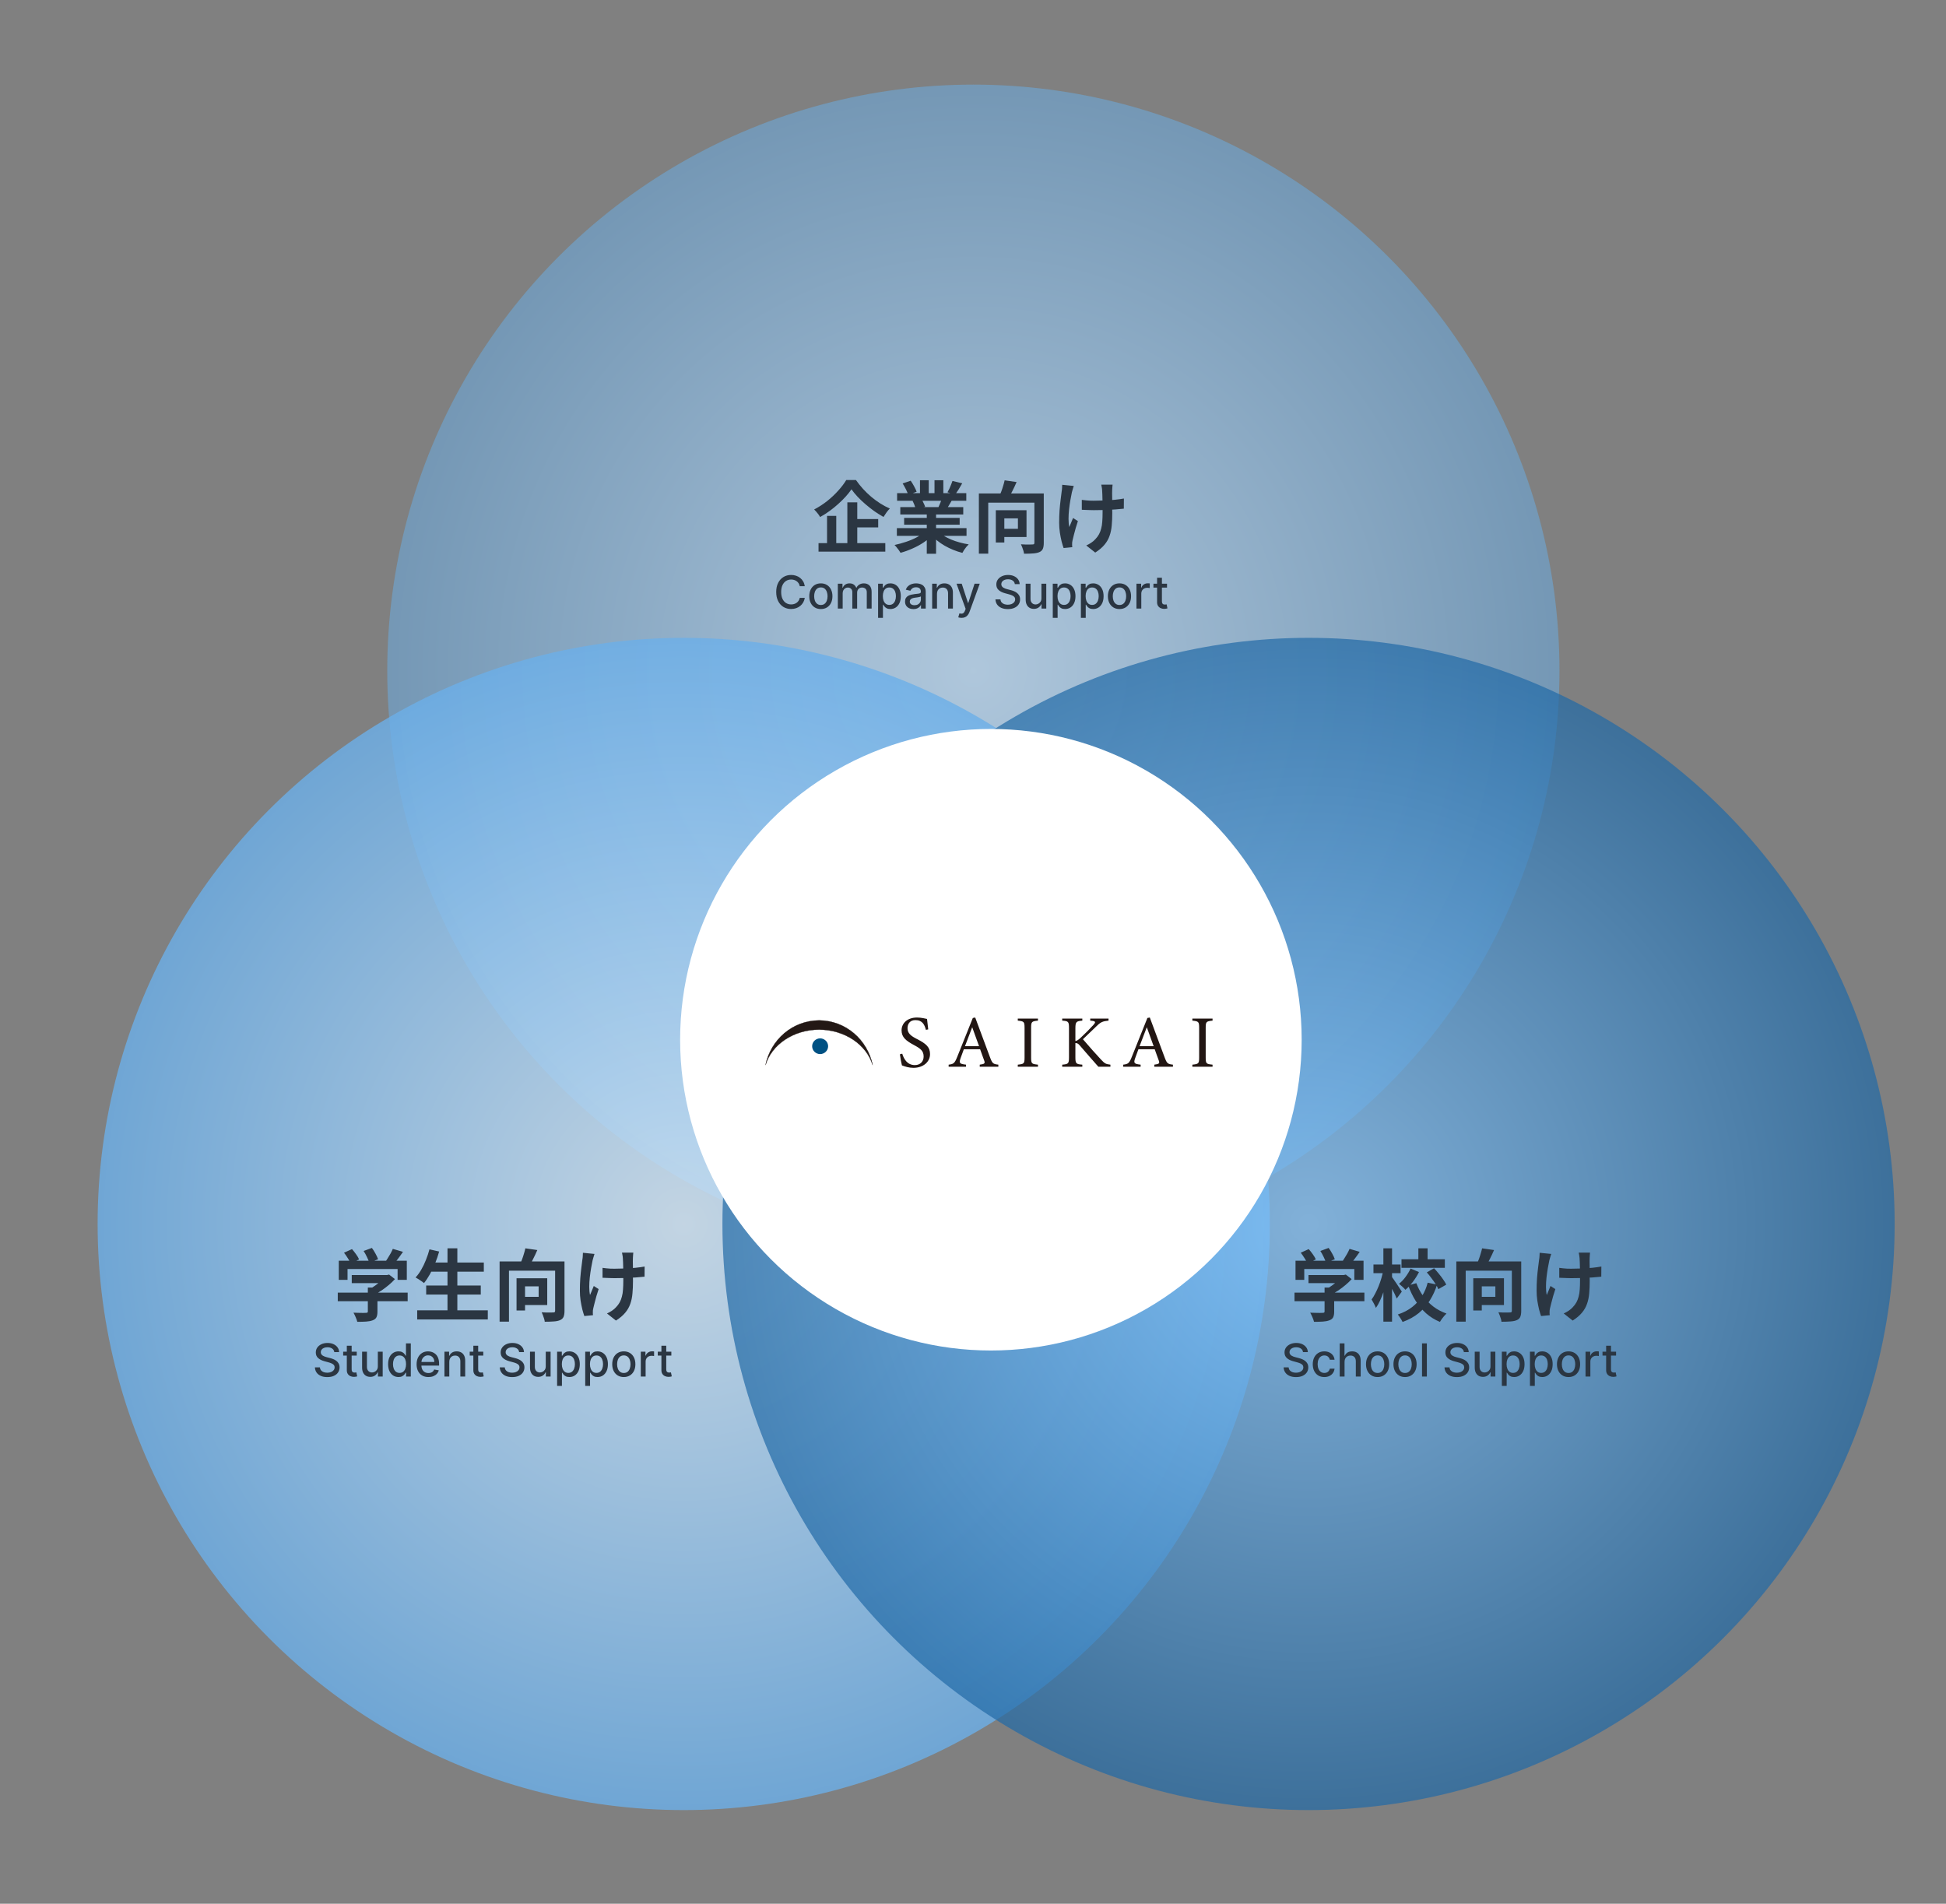
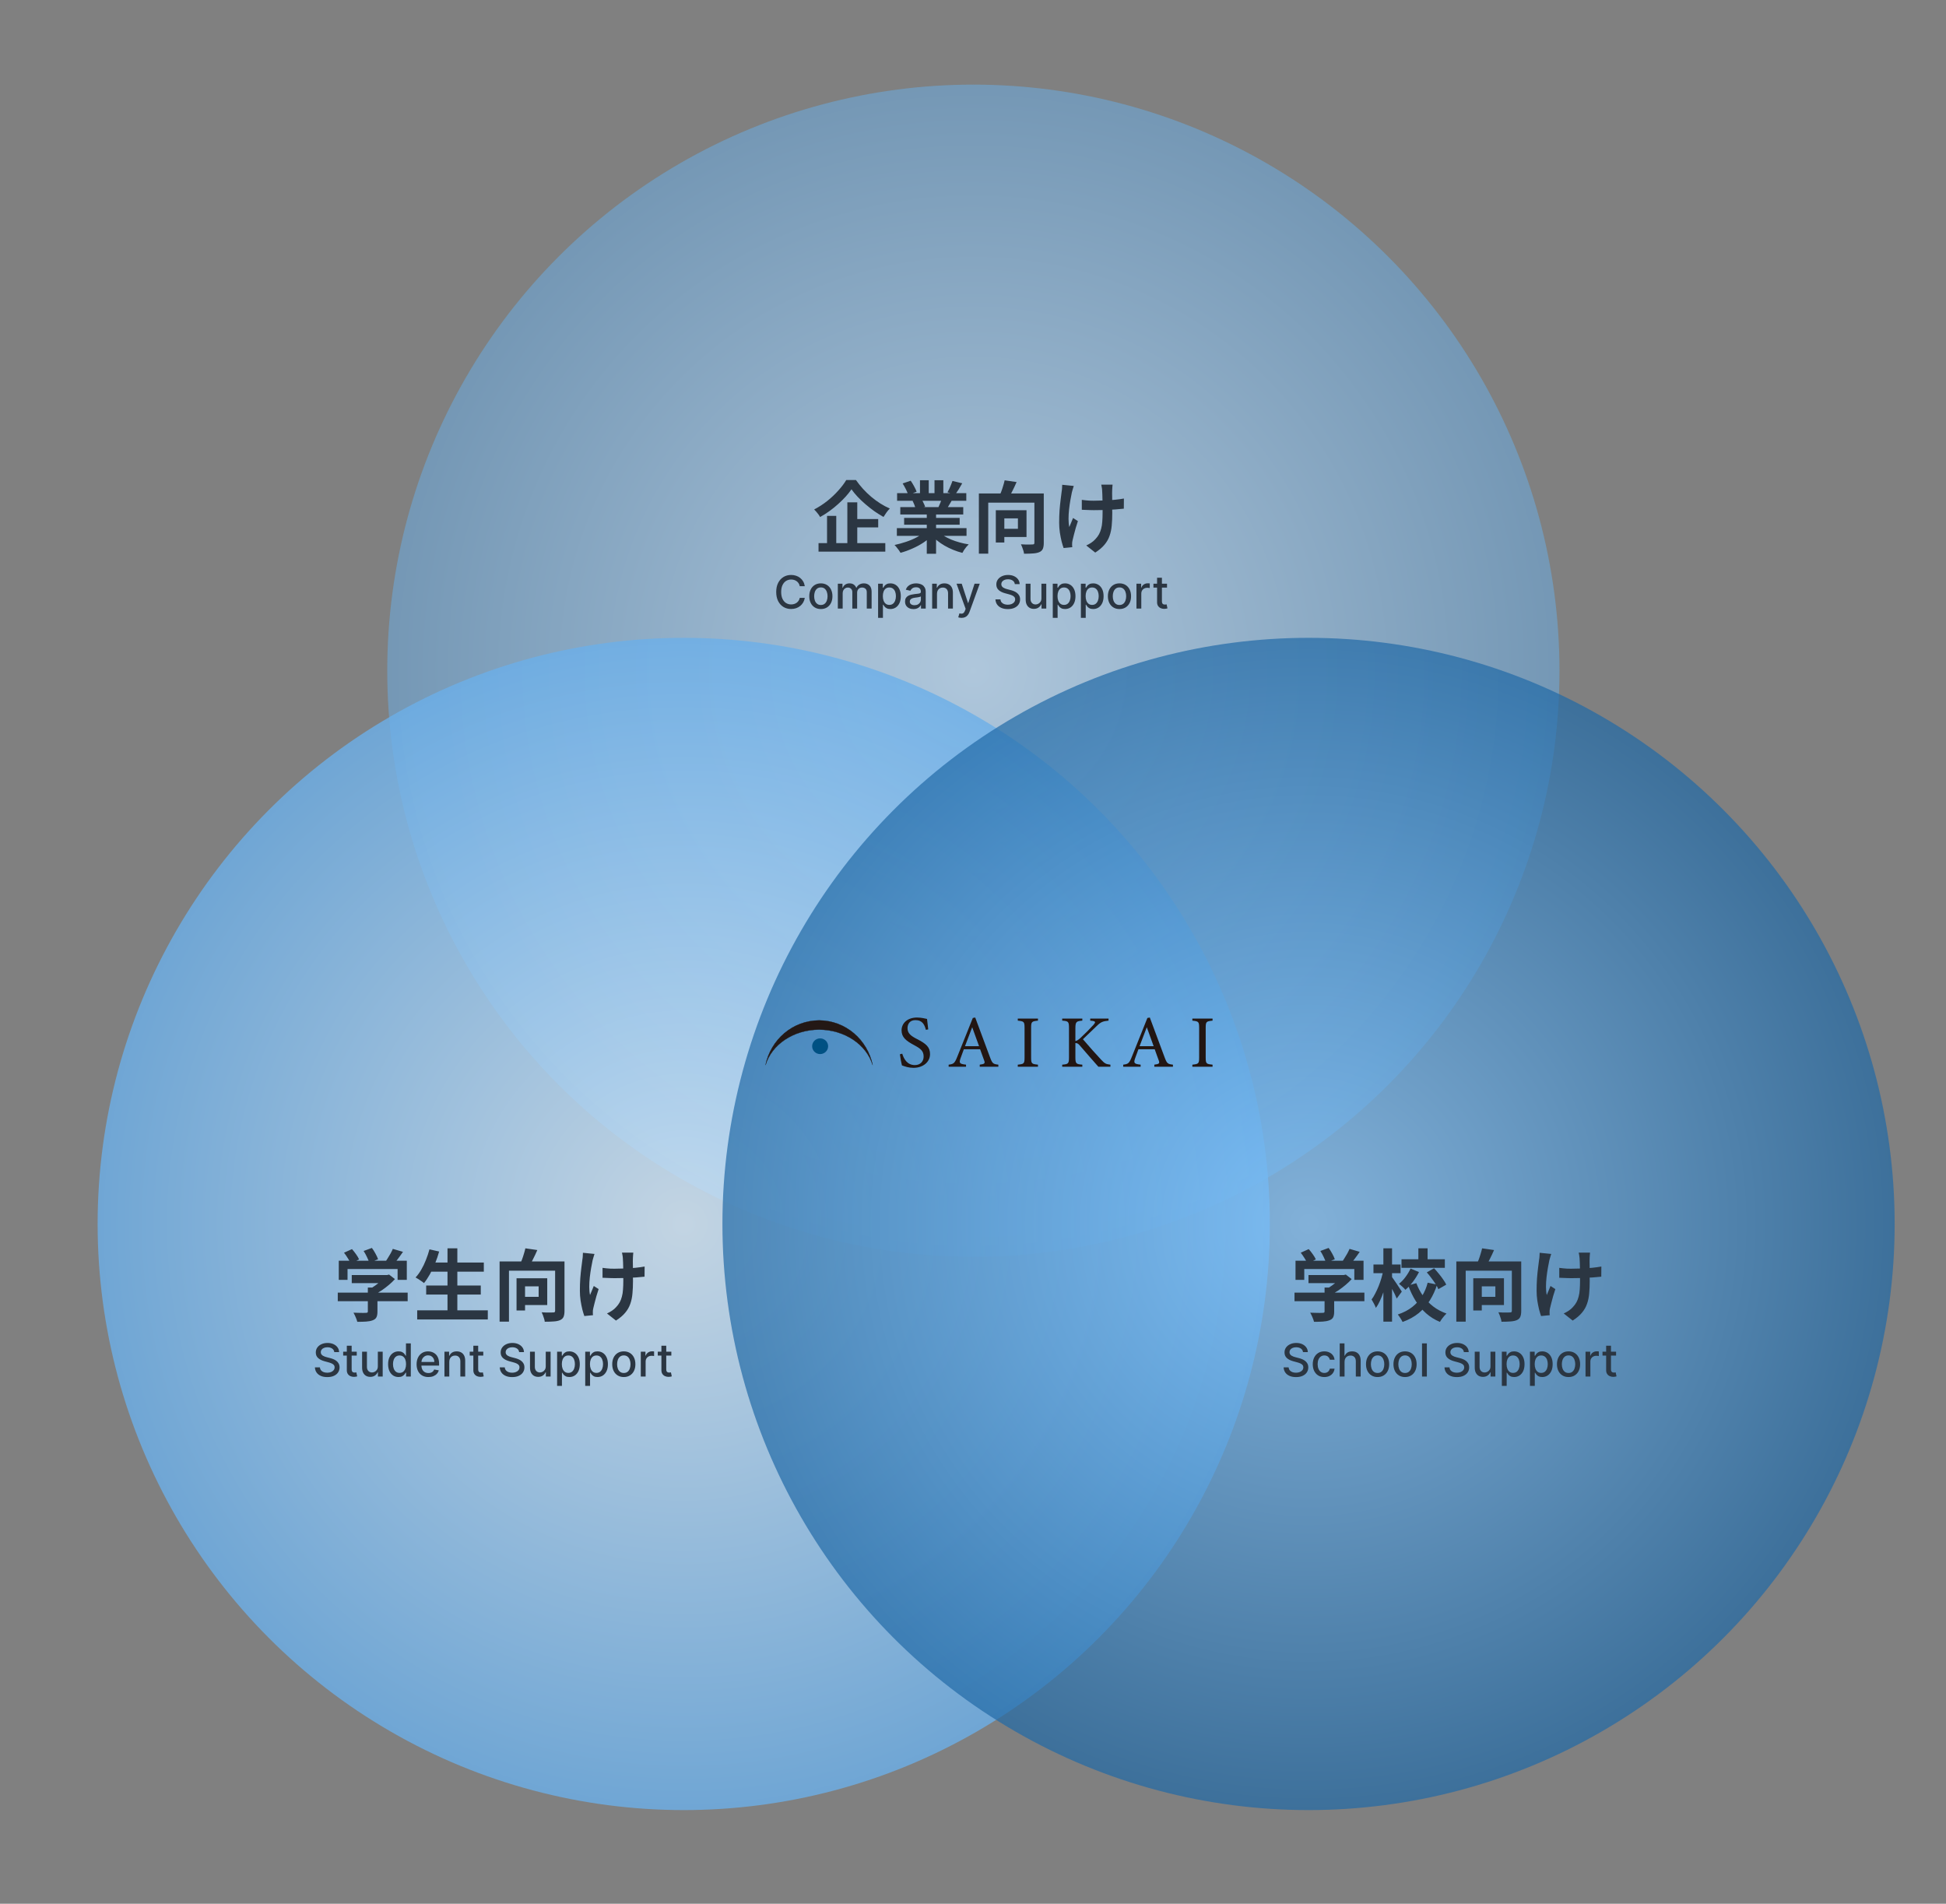
<svg xmlns="http://www.w3.org/2000/svg" width="598" height="585" viewBox="0 0 598 585" fill="none">
  <rect x="0" y="0" width="598" height="585" fill="#808080" stroke="none" />
  <circle cx="299.111" cy="206.112" r="180.112" fill="url(#paint0_radial_1520_290)" fill-opacity="0.8" />
  <circle cx="210.111" cy="376.112" r="180.112" fill="url(#paint1_radial_1520_290)" fill-opacity="0.8" />
  <circle cx="402.111" cy="376.112" r="180.112" fill="url(#paint2_radial_1520_290)" fill-opacity="0.7" />
-   <circle cx="304.5" cy="319.5" r="95.5" fill="white" />
  <path d="M268.165 327.291C266.565 319.467 259.816 313.585 251.722 313.551C251.715 313.551 251.709 313.551 251.701 313.551C251.694 313.551 251.688 313.551 251.68 313.551C243.586 313.585 236.838 319.467 235.237 327.291C237.107 321.05 243.763 316.428 251.7 316.397C259.637 316.429 266.293 321.05 268.162 327.291H268.165Z" fill="#231815" />
  <path d="M268.13 327.301C266.222 320.933 259.467 316.464 251.703 316.433C243.939 316.464 237.183 320.933 235.275 327.301L235.204 327.284C235.986 323.458 238.045 319.973 241.002 317.472C243.989 314.945 247.768 313.54 251.646 313.516H251.683H251.704H251.761C255.638 313.541 259.417 314.946 262.405 317.473C265.362 319.974 267.421 323.459 268.203 327.285L268.131 327.302L268.13 327.301ZM251.703 316.36C259.204 316.391 265.768 320.548 267.963 326.561C266.08 319.031 259.366 313.619 251.724 313.588H251.69H251.682C244.04 313.62 237.326 319.032 235.443 326.561C237.637 320.547 244.201 316.391 251.702 316.36H251.703Z" fill="#231815" />
  <path d="M252.026 323.91C253.38 323.91 254.479 322.829 254.479 321.496C254.479 320.163 253.38 319.082 252.026 319.082C250.671 319.082 249.572 320.163 249.572 321.496C249.572 322.829 250.671 323.91 252.026 323.91Z" fill="#005183" />
  <path d="M284.524 316.456C284.131 314.953 283.483 313.472 281.307 313.472C279.501 313.472 278.876 314.77 278.876 315.955C278.876 317.526 279.894 318.323 281.816 319.302C284.593 320.715 285.797 321.762 285.797 323.926C285.797 326.317 283.691 328.138 280.706 328.138C279.316 328.138 278.113 327.752 277.164 327.386C276.979 326.749 276.701 325.2 276.539 323.971L277.256 323.789C277.719 325.315 278.737 327.296 281.145 327.296C282.811 327.296 283.83 326.157 283.83 324.677C283.83 322.924 282.881 322.218 280.845 321.125C278.414 319.827 277.049 318.734 277.049 316.616C277.049 314.498 278.762 312.676 281.817 312.676C283.113 312.676 284.386 313.017 284.872 313.109C284.965 313.929 285.057 314.84 285.242 316.32L284.525 316.457L284.524 316.456Z" fill="#221613" />
  <path d="M301.072 327.798V327.16C302.576 326.978 302.761 326.75 302.437 325.885C302.136 324.996 301.673 323.858 301.187 322.423H296.187C295.817 323.447 295.47 324.336 295.146 325.27C294.637 326.75 294.961 326.932 296.859 327.16V327.798H291.513V327.16C292.971 326.978 293.341 326.819 294.151 324.769L298.943 312.813L299.684 312.676C301.142 316.57 302.739 320.874 304.197 324.814C304.939 326.795 305.147 326.978 306.79 327.16V327.798H301.073H301.072ZM298.758 315.659C298.017 317.618 297.23 319.69 296.535 321.489H300.864L298.758 315.659Z" fill="#221613" />
  <path d="M312.761 327.799V327.162C314.659 326.957 314.844 326.866 314.844 324.93V315.888C314.844 313.93 314.659 313.838 312.761 313.634V312.996H318.963V313.634C317.042 313.838 316.857 313.93 316.857 315.888V324.93C316.857 326.888 317.042 326.957 318.963 327.162V327.799H312.761Z" fill="#221613" />
  <path d="M326.414 312.996H332.594V313.634C330.789 313.793 330.465 313.953 330.465 315.98V319.897C330.928 319.852 331.46 319.487 332.131 318.849C333.427 317.642 334.978 316.094 336.042 314.909C336.736 314.135 336.667 313.838 335.672 313.702L335.024 313.634V312.996H340.649V313.634C338.913 313.838 338.312 313.953 336.761 315.524C336.066 316.184 334.261 317.915 332.779 319.35C334.538 321.4 337.108 324.315 338.311 325.568C339.491 326.82 339.792 327.002 341.227 327.162V327.799H337.524C335.741 325.819 333.866 323.609 331.76 321.195C331.228 320.558 330.834 320.512 330.464 320.535V324.862C330.464 326.843 330.672 327.002 332.593 327.162V327.799H326.413V327.162C328.311 327.002 328.496 326.843 328.496 324.862V315.98C328.496 313.93 328.334 313.771 326.413 313.634V312.996H326.414Z" fill="#221613" />
  <path d="M354.721 327.798V327.16C356.225 326.978 356.41 326.75 356.086 325.885C355.785 324.996 355.322 323.858 354.836 322.423H349.837C349.467 323.447 349.12 324.336 348.796 325.27C348.286 326.75 348.611 326.932 350.509 327.16V327.798H345.162V327.16C346.62 326.978 346.99 326.819 347.8 324.769L352.591 312.813L353.332 312.676C354.79 316.57 356.387 320.874 357.846 324.814C358.587 326.795 358.795 326.978 360.438 327.16V327.798H354.721ZM352.407 315.659C351.666 317.618 350.88 319.69 350.185 321.489H354.513L352.407 315.659Z" fill="#221613" />
  <path d="M366.41 327.799V327.162C368.308 326.957 368.493 326.866 368.493 324.93V315.888C368.493 313.93 368.308 313.838 366.41 313.634V312.996H372.613V313.634C370.692 313.838 370.507 313.93 370.507 315.888V324.93C370.507 326.888 370.692 326.957 372.613 327.162V327.799H366.41Z" fill="#221613" />
  <path d="M261.66 150.36C261.164 151.08 260.572 151.824 259.884 152.592C259.196 153.36 258.428 154.12 257.58 154.872C256.748 155.624 255.86 156.344 254.916 157.032C253.988 157.704 253.02 158.32 252.012 158.88C251.9 158.656 251.74 158.4 251.532 158.112C251.324 157.824 251.1 157.544 250.86 157.272C250.62 157 250.396 156.76 250.188 156.552C251.58 155.832 252.916 154.968 254.196 153.96C255.476 152.936 256.62 151.856 257.628 150.72C258.652 149.584 259.46 148.512 260.052 147.504H263.028C263.684 148.448 264.412 149.36 265.212 150.24C266.012 151.12 266.86 151.936 267.756 152.688C268.652 153.44 269.58 154.12 270.54 154.728C271.5 155.336 272.468 155.848 273.444 156.264C273.076 156.632 272.724 157.048 272.388 157.512C272.068 157.96 271.772 158.408 271.5 158.856C270.556 158.328 269.612 157.736 268.668 157.08C267.74 156.408 266.836 155.696 265.956 154.944C265.076 154.192 264.268 153.424 263.532 152.64C262.796 151.856 262.172 151.096 261.66 150.36ZM261.828 159.504H269.868V162.072H261.828V159.504ZM251.532 166.896H272.052V169.512H251.532V166.896ZM260.388 154.368H263.436V168.288H260.388V154.368ZM254.148 158.52H256.98V168.24H254.148V158.52ZM275.604 162.288H297.012V164.664H275.604V162.288ZM275.676 151.536H296.94V153.888H275.676V151.536ZM276.66 155.832H296.004V158.088H276.66V155.832ZM277.836 159.144H294.9V161.232H277.836V159.144ZM284.796 156.96H287.652V170.16H284.796V156.96ZM282.708 147.576H285.396V152.664H282.708V147.576ZM287.172 147.576H289.884V152.496H287.172V147.576ZM284.268 163.344L286.548 164.376C285.796 165.208 284.884 165.984 283.812 166.704C282.756 167.408 281.62 168.024 280.404 168.552C279.188 169.096 277.964 169.536 276.732 169.872C276.604 169.632 276.428 169.36 276.204 169.056C275.996 168.768 275.772 168.48 275.532 168.192C275.308 167.904 275.092 167.664 274.884 167.472C276.084 167.216 277.276 166.888 278.46 166.488C279.66 166.088 280.764 165.616 281.772 165.072C282.78 164.528 283.612 163.952 284.268 163.344ZM288.228 163.272C288.724 163.752 289.316 164.208 290.004 164.64C290.692 165.056 291.444 165.44 292.26 165.792C293.092 166.128 293.964 166.424 294.876 166.68C295.804 166.936 296.74 167.136 297.684 167.28C297.46 167.504 297.22 167.76 296.964 168.048C296.724 168.352 296.492 168.664 296.268 168.984C296.06 169.32 295.884 169.624 295.74 169.896C294.78 169.656 293.836 169.344 292.908 168.96C291.996 168.592 291.124 168.168 290.292 167.688C289.46 167.208 288.676 166.672 287.94 166.08C287.204 165.488 286.556 164.856 285.996 164.184L288.228 163.272ZM292.692 147.792L295.692 148.512C295.324 149.168 294.948 149.808 294.564 150.432C294.18 151.04 293.828 151.56 293.508 151.992L291.156 151.272C291.348 150.952 291.54 150.592 291.732 150.192C291.924 149.776 292.1 149.36 292.26 148.944C292.436 148.512 292.58 148.128 292.692 147.792ZM289.524 152.928L292.572 153.648C292.236 154.208 291.916 154.752 291.612 155.28C291.308 155.792 291.036 156.232 290.796 156.6L288.348 155.928C288.556 155.48 288.772 154.984 288.996 154.44C289.22 153.88 289.396 153.376 289.524 152.928ZM277.38 148.56L279.852 147.72C280.204 148.216 280.556 148.792 280.908 149.448C281.26 150.088 281.516 150.64 281.676 151.104L279.084 152.064C278.956 151.584 278.724 151.016 278.388 150.36C278.052 149.704 277.716 149.104 277.38 148.56ZM280.428 153.936L283.236 153.48C283.444 153.816 283.644 154.2 283.836 154.632C284.044 155.048 284.196 155.416 284.292 155.736L281.364 156.24C281.284 155.936 281.156 155.56 280.98 155.112C280.804 154.664 280.62 154.272 280.428 153.936ZM300.804 151.632H318.876V154.464H303.684V170.136H300.804V151.632ZM317.868 151.632H320.748V166.824C320.748 167.592 320.652 168.2 320.46 168.648C320.268 169.096 319.916 169.432 319.404 169.656C318.892 169.88 318.252 170.016 317.484 170.064C316.716 170.128 315.78 170.16 314.676 170.16C314.66 169.888 314.596 169.576 314.484 169.224C314.388 168.872 314.268 168.52 314.124 168.168C313.996 167.816 313.868 167.512 313.74 167.256C314.22 167.288 314.692 167.312 315.156 167.328C315.636 167.328 316.068 167.328 316.452 167.328C316.836 167.312 317.108 167.304 317.268 167.304C317.492 167.304 317.644 167.272 317.724 167.208C317.82 167.128 317.868 166.984 317.868 166.776V151.632ZM308.724 147.6L312.396 148.128C311.98 149.104 311.532 150.056 311.052 150.984C310.588 151.912 310.164 152.696 309.78 153.336L306.996 152.736C307.22 152.24 307.444 151.696 307.668 151.104C307.892 150.512 308.092 149.912 308.268 149.304C308.46 148.696 308.612 148.128 308.724 147.6ZM306.012 156.792H308.628V166.704H306.012V156.792ZM307.14 156.792H315.444V165.024H307.14V162.504H312.804V159.288H307.14V156.792ZM341.892 148.92C341.86 149.176 341.836 149.448 341.82 149.736C341.804 150.008 341.788 150.28 341.772 150.552C341.756 150.776 341.748 151.12 341.748 151.584C341.764 152.032 341.772 152.544 341.772 153.12C341.772 153.68 341.772 154.256 341.772 154.848C341.772 155.424 341.772 155.96 341.772 156.456C341.788 156.952 341.796 157.336 341.796 157.608C341.796 159.032 341.74 160.328 341.628 161.496C341.532 162.648 341.308 163.712 340.956 164.688C340.62 165.664 340.1 166.568 339.396 167.4C338.708 168.232 337.764 169.032 336.564 169.8L333.804 167.616C334.252 167.424 334.748 167.152 335.292 166.8C335.836 166.432 336.268 166.064 336.588 165.696C337.052 165.216 337.428 164.712 337.716 164.184C338.004 163.656 338.228 163.072 338.388 162.432C338.564 161.792 338.676 161.08 338.724 160.296C338.788 159.512 338.82 158.608 338.82 157.584C338.82 157.152 338.82 156.608 338.82 155.952C338.82 155.296 338.812 154.616 338.796 153.912C338.78 153.208 338.764 152.56 338.748 151.968C338.732 151.36 338.708 150.896 338.676 150.576C338.66 150.272 338.62 149.968 338.556 149.664C338.508 149.36 338.46 149.112 338.412 148.92H341.892ZM332.436 153.6C332.82 153.648 333.212 153.696 333.612 153.744C334.012 153.776 334.412 153.808 334.812 153.84C335.228 153.856 335.644 153.864 336.06 153.864C337.1 153.864 338.188 153.84 339.324 153.792C340.46 153.744 341.556 153.672 342.612 153.576C343.668 153.464 344.588 153.336 345.372 153.192L345.348 156.312C344.596 156.392 343.708 156.472 342.684 156.552C341.66 156.616 340.58 156.672 339.444 156.72C338.324 156.752 337.22 156.768 336.132 156.768C335.796 156.768 335.412 156.76 334.98 156.744C334.548 156.728 334.116 156.712 333.684 156.696C333.252 156.68 332.836 156.664 332.436 156.648V153.6ZM329.964 149.328C329.868 149.616 329.764 149.952 329.652 150.336C329.54 150.704 329.452 151.016 329.388 151.272C329.244 151.928 329.092 152.72 328.932 153.648C328.772 154.56 328.636 155.512 328.524 156.504C328.412 157.496 328.356 158.472 328.356 159.432C328.356 160.376 328.436 161.216 328.596 161.952C328.756 161.584 328.94 161.144 329.148 160.632C329.356 160.104 329.556 159.616 329.748 159.168L331.236 160.128C331.012 160.816 330.788 161.528 330.564 162.264C330.356 162.984 330.172 163.672 330.012 164.328C329.852 164.968 329.716 165.52 329.604 165.984C329.556 166.16 329.516 166.368 329.484 166.608C329.468 166.832 329.46 167.016 329.46 167.16C329.46 167.272 329.46 167.424 329.46 167.616C329.476 167.808 329.492 167.984 329.508 168.144L326.844 168.408C326.668 167.928 326.468 167.272 326.244 166.44C326.036 165.592 325.852 164.664 325.692 163.656C325.548 162.632 325.476 161.624 325.476 160.632C325.476 159.32 325.516 158.056 325.596 156.84C325.692 155.624 325.804 154.52 325.932 153.528C326.06 152.52 326.164 151.696 326.244 151.056C326.308 150.72 326.348 150.368 326.364 150C326.38 149.616 326.396 149.272 326.412 148.968L329.964 149.328Z" fill="#2B3642" />
  <path d="M247.311 180.129H245.759C245.7 179.798 245.589 179.506 245.426 179.254C245.264 179.002 245.065 178.789 244.83 178.613C244.594 178.437 244.331 178.305 244.039 178.215C243.751 178.126 243.444 178.081 243.12 178.081C242.533 178.081 242.008 178.228 241.544 178.523C241.083 178.818 240.718 179.251 240.45 179.821C240.185 180.391 240.052 181.087 240.052 181.909C240.052 182.738 240.185 183.437 240.45 184.007C240.718 184.577 241.085 185.008 241.549 185.3C242.013 185.591 242.535 185.737 243.115 185.737C243.436 185.737 243.741 185.694 244.029 185.608C244.321 185.518 244.585 185.388 244.82 185.215C245.055 185.043 245.254 184.832 245.416 184.584C245.582 184.332 245.697 184.044 245.759 183.719L247.311 183.724C247.228 184.224 247.067 184.685 246.828 185.106C246.593 185.523 246.29 185.885 245.919 186.19C245.551 186.491 245.13 186.725 244.656 186.891C244.182 187.056 243.665 187.139 243.105 187.139C242.223 187.139 241.438 186.93 240.748 186.513C240.059 186.092 239.515 185.49 239.117 184.708C238.723 183.926 238.526 182.993 238.526 181.909C238.526 180.822 238.725 179.889 239.122 179.11C239.52 178.328 240.064 177.728 240.753 177.31C241.443 176.889 242.226 176.679 243.105 176.679C243.645 176.679 244.149 176.757 244.616 176.913C245.087 177.065 245.509 177.29 245.884 177.589C246.258 177.884 246.568 178.245 246.813 178.673C247.059 179.097 247.224 179.582 247.311 180.129ZM252.246 187.154C251.53 187.154 250.906 186.99 250.372 186.662C249.838 186.334 249.424 185.875 249.129 185.285C248.834 184.695 248.687 184.005 248.687 183.217C248.687 182.424 248.834 181.732 249.129 181.138C249.424 180.545 249.838 180.085 250.372 179.756C250.906 179.428 251.53 179.264 252.246 179.264C252.962 179.264 253.587 179.428 254.12 179.756C254.654 180.085 255.068 180.545 255.363 181.138C255.658 181.732 255.806 182.424 255.806 183.217C255.806 184.005 255.658 184.695 255.363 185.285C255.068 185.875 254.654 186.334 254.12 186.662C253.587 186.99 252.962 187.154 252.246 187.154ZM252.251 185.906C252.715 185.906 253.1 185.784 253.405 185.538C253.709 185.293 253.935 184.967 254.081 184.559C254.23 184.151 254.304 183.702 254.304 183.212C254.304 182.724 254.23 182.277 254.081 181.869C253.935 181.458 253.709 181.129 253.405 180.88C253.1 180.631 252.715 180.507 252.251 180.507C251.784 180.507 251.396 180.631 251.088 180.88C250.783 181.129 250.556 181.458 250.407 181.869C250.261 182.277 250.188 182.724 250.188 183.212C250.188 183.702 250.261 184.151 250.407 184.559C250.556 184.967 250.783 185.293 251.088 185.538C251.396 185.784 251.784 185.906 252.251 185.906ZM257.465 187V179.364H258.892V180.607H258.986C259.146 180.186 259.406 179.857 259.767 179.622C260.128 179.384 260.561 179.264 261.065 179.264C261.575 179.264 262.003 179.384 262.347 179.622C262.695 179.861 262.952 180.189 263.118 180.607H263.197C263.38 180.199 263.67 179.874 264.067 179.632C264.465 179.387 264.939 179.264 265.489 179.264C266.182 179.264 266.747 179.481 267.185 179.915C267.625 180.35 267.846 181.004 267.846 181.879V187H266.359V182.018C266.359 181.501 266.218 181.127 265.937 180.895C265.655 180.663 265.319 180.547 264.927 180.547C264.444 180.547 264.067 180.696 263.799 180.994C263.53 181.289 263.396 181.669 263.396 182.133V187H261.915V181.924C261.915 181.51 261.785 181.177 261.527 180.925C261.268 180.673 260.932 180.547 260.518 180.547C260.236 180.547 259.976 180.621 259.737 180.771C259.502 180.916 259.311 181.12 259.165 181.382C259.023 181.644 258.952 181.947 258.952 182.292V187H257.465ZM269.838 189.864V179.364H271.29V180.602H271.414C271.5 180.442 271.625 180.259 271.787 180.05C271.949 179.841 272.175 179.659 272.463 179.503C272.752 179.344 273.133 179.264 273.607 179.264C274.223 179.264 274.773 179.42 275.257 179.732C275.741 180.043 276.121 180.492 276.396 181.079C276.674 181.665 276.813 182.371 276.813 183.197C276.813 184.022 276.676 184.73 276.401 185.32C276.126 185.906 275.748 186.359 275.267 186.677C274.787 186.992 274.238 187.149 273.622 187.149C273.158 187.149 272.778 187.071 272.483 186.915C272.191 186.76 271.963 186.577 271.797 186.369C271.631 186.16 271.504 185.974 271.414 185.812H271.325V189.864H269.838ZM271.295 183.182C271.295 183.719 271.373 184.189 271.528 184.594C271.684 184.998 271.91 185.315 272.205 185.543C272.5 185.769 272.861 185.881 273.288 185.881C273.733 185.881 274.104 185.764 274.402 185.528C274.7 185.29 274.926 184.967 275.078 184.559C275.234 184.151 275.312 183.692 275.312 183.182C275.312 182.678 275.236 182.226 275.083 181.825C274.934 181.424 274.709 181.107 274.407 180.875C274.109 180.643 273.736 180.527 273.288 180.527C272.858 180.527 272.493 180.638 272.195 180.86C271.9 181.082 271.676 181.392 271.524 181.79C271.371 182.187 271.295 182.652 271.295 183.182ZM280.701 187.169C280.217 187.169 279.78 187.08 279.389 186.901C278.997 186.718 278.688 186.455 278.459 186.11C278.234 185.765 278.121 185.343 278.121 184.842C278.121 184.411 278.204 184.057 278.369 183.778C278.535 183.5 278.759 183.28 279.041 183.117C279.322 182.955 279.637 182.832 279.985 182.749C280.333 182.666 280.688 182.603 281.049 182.56C281.506 182.507 281.878 182.464 282.163 182.431C282.448 182.395 282.655 182.337 282.784 182.257C282.913 182.178 282.978 182.048 282.978 181.869V181.835C282.978 181.4 282.855 181.064 282.61 180.825C282.368 180.587 282.007 180.467 281.526 180.467C281.026 180.467 280.631 180.578 280.343 180.8C280.058 181.019 279.861 181.263 279.752 181.531L278.354 181.213C278.52 180.749 278.762 180.375 279.08 180.089C279.402 179.801 279.771 179.592 280.189 179.463C280.607 179.33 281.046 179.264 281.506 179.264C281.811 179.264 282.135 179.301 282.476 179.374C282.821 179.443 283.142 179.572 283.44 179.761C283.742 179.95 283.989 180.22 284.181 180.572C284.373 180.92 284.47 181.372 284.47 181.929V187H283.018V185.956H282.958C282.862 186.148 282.718 186.337 282.526 186.523C282.333 186.708 282.086 186.862 281.785 186.985C281.483 187.108 281.122 187.169 280.701 187.169ZM281.024 185.976C281.435 185.976 281.787 185.895 282.078 185.732C282.373 185.57 282.597 185.358 282.749 185.096C282.905 184.831 282.983 184.547 282.983 184.246V183.261C282.93 183.314 282.827 183.364 282.675 183.411C282.526 183.454 282.355 183.492 282.163 183.525C281.97 183.555 281.783 183.583 281.601 183.609C281.419 183.633 281.266 183.652 281.144 183.669C280.855 183.705 280.592 183.767 280.353 183.853C280.118 183.939 279.929 184.063 279.786 184.226C279.647 184.385 279.578 184.597 279.578 184.862C279.578 185.23 279.713 185.509 279.985 185.697C280.257 185.883 280.603 185.976 281.024 185.976ZM287.936 182.466V187H286.449V179.364H287.876V180.607H287.971C288.146 180.202 288.422 179.877 288.796 179.632C289.174 179.387 289.65 179.264 290.223 179.264C290.743 179.264 291.199 179.374 291.59 179.592C291.981 179.808 292.284 180.129 292.5 180.557C292.715 180.984 292.823 181.513 292.823 182.143V187H291.337V182.322C291.337 181.768 291.192 181.336 290.904 181.024C290.616 180.709 290.22 180.552 289.716 180.552C289.371 180.552 289.065 180.626 288.796 180.776C288.531 180.925 288.32 181.143 288.165 181.432C288.012 181.717 287.936 182.062 287.936 182.466ZM295.483 189.864C295.261 189.864 295.059 189.845 294.876 189.809C294.694 189.776 294.558 189.739 294.469 189.7L294.827 188.482C295.098 188.554 295.34 188.586 295.552 188.576C295.765 188.566 295.952 188.487 296.114 188.337C296.28 188.188 296.426 187.945 296.552 187.607L296.736 187.099L293.942 179.364H295.533L297.467 185.29H297.546L299.48 179.364H301.076L297.929 188.019C297.783 188.417 297.597 188.753 297.372 189.028C297.147 189.307 296.878 189.516 296.567 189.655C296.255 189.794 295.894 189.864 295.483 189.864ZM311.851 179.493C311.798 179.022 311.579 178.658 311.194 178.399C310.81 178.137 310.326 178.006 309.743 178.006C309.325 178.006 308.964 178.073 308.659 178.205C308.354 178.335 308.117 178.513 307.948 178.742C307.782 178.968 307.699 179.224 307.699 179.513C307.699 179.755 307.756 179.964 307.868 180.139C307.984 180.315 308.135 180.462 308.321 180.582C308.51 180.698 308.712 180.795 308.927 180.875C309.143 180.951 309.35 181.014 309.549 181.064L310.543 181.322C310.868 181.402 311.201 181.51 311.542 181.646C311.884 181.781 312.2 181.96 312.492 182.183C312.784 182.405 313.019 182.68 313.198 183.008C313.38 183.336 313.471 183.729 313.471 184.186C313.471 184.763 313.322 185.275 313.024 185.722C312.729 186.17 312.3 186.523 311.736 186.781C311.176 187.04 310.498 187.169 309.703 187.169C308.941 187.169 308.281 187.048 307.724 186.806C307.167 186.564 306.732 186.221 306.417 185.777C306.102 185.33 305.928 184.799 305.895 184.186H307.436C307.466 184.554 307.585 184.861 307.794 185.106C308.006 185.348 308.276 185.528 308.604 185.648C308.936 185.764 309.299 185.822 309.693 185.822C310.127 185.822 310.513 185.754 310.851 185.618C311.193 185.479 311.461 185.286 311.657 185.041C311.852 184.793 311.95 184.503 311.95 184.171C311.95 183.87 311.864 183.623 311.691 183.43C311.522 183.238 311.292 183.079 311 182.953C310.712 182.827 310.386 182.716 310.021 182.62L308.818 182.292C308.003 182.07 307.356 181.743 306.879 181.312C306.405 180.882 306.168 180.312 306.168 179.602C306.168 179.016 306.327 178.504 306.645 178.066C306.964 177.629 307.394 177.289 307.938 177.047C308.482 176.802 309.095 176.679 309.777 176.679C310.467 176.679 311.075 176.8 311.602 177.042C312.132 177.284 312.55 177.617 312.855 178.041C313.16 178.462 313.319 178.946 313.332 179.493H311.851ZM320.025 183.833V179.364H321.517V187H320.055V185.678H319.975C319.8 186.085 319.518 186.425 319.13 186.697C318.746 186.965 318.267 187.099 317.693 187.099C317.203 187.099 316.769 186.992 316.391 186.776C316.016 186.558 315.721 186.234 315.506 185.807C315.294 185.379 315.188 184.851 315.188 184.221V179.364H316.674V184.042C316.674 184.562 316.818 184.977 317.107 185.285C317.395 185.593 317.77 185.747 318.23 185.747C318.509 185.747 318.786 185.678 319.061 185.538C319.339 185.399 319.569 185.189 319.752 184.907C319.937 184.625 320.028 184.267 320.025 183.833ZM323.514 189.864V179.364H324.966V180.602H325.09C325.176 180.442 325.3 180.259 325.463 180.05C325.625 179.841 325.851 179.659 326.139 179.503C326.427 179.344 326.808 179.264 327.282 179.264C327.899 179.264 328.449 179.42 328.933 179.732C329.417 180.043 329.796 180.492 330.071 181.079C330.35 181.665 330.489 182.371 330.489 183.197C330.489 184.022 330.352 184.73 330.076 185.32C329.801 185.906 329.424 186.359 328.943 186.677C328.462 186.992 327.914 187.149 327.297 187.149C326.833 187.149 326.454 187.071 326.159 186.915C325.867 186.76 325.638 186.577 325.473 186.369C325.307 186.16 325.179 185.974 325.09 185.812H325V189.864H323.514ZM324.971 183.182C324.971 183.719 325.049 184.189 325.204 184.594C325.36 184.998 325.585 185.315 325.88 185.543C326.175 185.769 326.537 185.881 326.964 185.881C327.408 185.881 327.78 185.764 328.078 185.528C328.376 185.29 328.602 184.967 328.754 184.559C328.91 184.151 328.988 183.692 328.988 183.182C328.988 182.678 328.911 182.226 328.759 181.825C328.61 181.424 328.384 181.107 328.083 180.875C327.785 180.643 327.412 180.527 326.964 180.527C326.533 180.527 326.169 180.638 325.87 180.86C325.575 181.082 325.352 181.392 325.199 181.79C325.047 182.187 324.971 182.652 324.971 183.182ZM332.155 189.864V179.364H333.606V180.602H333.731C333.817 180.442 333.941 180.259 334.103 180.05C334.266 179.841 334.491 179.659 334.78 179.503C335.068 179.344 335.449 179.264 335.923 179.264C336.54 179.264 337.09 179.42 337.574 179.732C338.057 180.043 338.437 180.492 338.712 181.079C338.991 181.665 339.13 182.371 339.13 183.197C339.13 184.022 338.992 184.73 338.717 185.32C338.442 185.906 338.064 186.359 337.584 186.677C337.103 186.992 336.554 187.149 335.938 187.149C335.474 187.149 335.094 187.071 334.799 186.915C334.508 186.76 334.279 186.577 334.113 186.369C333.948 186.16 333.82 185.974 333.731 185.812H333.641V189.864H332.155ZM333.611 183.182C333.611 183.719 333.689 184.189 333.845 184.594C334.001 184.998 334.226 185.315 334.521 185.543C334.816 185.769 335.177 185.881 335.605 185.881C336.049 185.881 336.42 185.764 336.718 185.528C337.017 185.29 337.242 184.967 337.395 184.559C337.55 184.151 337.628 183.692 337.628 183.182C337.628 182.678 337.552 182.226 337.4 181.825C337.25 181.424 337.025 181.107 336.723 180.875C336.425 180.643 336.052 180.527 335.605 180.527C335.174 180.527 334.809 180.638 334.511 180.86C334.216 181.082 333.992 181.392 333.84 181.79C333.687 182.187 333.611 182.652 333.611 183.182ZM344.012 187.154C343.296 187.154 342.671 186.99 342.138 186.662C341.604 186.334 341.19 185.875 340.895 185.285C340.6 184.695 340.452 184.005 340.452 183.217C340.452 182.424 340.6 181.732 340.895 181.138C341.19 180.545 341.604 180.085 342.138 179.756C342.671 179.428 343.296 179.264 344.012 179.264C344.728 179.264 345.352 179.428 345.886 179.756C346.42 180.085 346.834 180.545 347.129 181.138C347.424 181.732 347.571 182.424 347.571 183.217C347.571 184.005 347.424 184.695 347.129 185.285C346.834 185.875 346.42 186.334 345.886 186.662C345.352 186.99 344.728 187.154 344.012 187.154ZM344.017 185.906C344.481 185.906 344.865 185.784 345.17 185.538C345.475 185.293 345.7 184.967 345.846 184.559C345.995 184.151 346.07 183.702 346.07 183.212C346.07 182.724 345.995 182.277 345.846 181.869C345.7 181.458 345.475 181.129 345.17 180.88C344.865 180.631 344.481 180.507 344.017 180.507C343.549 180.507 343.162 180.631 342.853 180.88C342.549 181.129 342.321 181.458 342.172 181.869C342.026 182.277 341.954 182.724 341.954 183.212C341.954 183.702 342.026 184.151 342.172 184.559C342.321 184.967 342.549 185.293 342.853 185.538C343.162 185.784 343.549 185.906 344.017 185.906ZM349.231 187V179.364H350.668V180.577H350.747C350.886 180.166 351.132 179.843 351.483 179.607C351.838 179.369 352.239 179.249 352.686 179.249C352.779 179.249 352.888 179.253 353.014 179.259C353.143 179.266 353.244 179.274 353.317 179.284V180.706C353.258 180.689 353.152 180.671 352.999 180.651C352.847 180.628 352.694 180.616 352.542 180.616C352.19 180.616 351.877 180.691 351.602 180.84C351.33 180.986 351.115 181.19 350.956 181.452C350.797 181.71 350.717 182.005 350.717 182.337V187H349.231ZM358.62 179.364V180.557H354.448V179.364H358.62ZM355.567 177.534H357.054V184.758C357.054 185.046 357.097 185.263 357.183 185.409C357.269 185.552 357.38 185.649 357.516 185.702C357.655 185.752 357.806 185.777 357.968 185.777C358.088 185.777 358.192 185.769 358.282 185.752C358.371 185.736 358.441 185.722 358.49 185.712L358.759 186.94C358.673 186.973 358.55 187.007 358.391 187.04C358.232 187.076 358.033 187.096 357.794 187.099C357.403 187.106 357.039 187.036 356.701 186.891C356.362 186.745 356.089 186.519 355.88 186.214C355.671 185.91 355.567 185.527 355.567 185.066V177.534Z" fill="#2B3642" />
  <path d="M108.092 391.808H119.156V394.304H108.092V391.808ZM103.796 397.208H125.276V399.848H103.796V397.208ZM113.036 395.648H115.988V403.064C115.988 403.8 115.884 404.376 115.676 404.792C115.468 405.208 115.076 405.52 114.5 405.728C113.924 405.936 113.252 406.064 112.484 406.112C111.716 406.16 110.82 406.184 109.796 406.184C109.7 405.768 109.532 405.288 109.292 404.744C109.068 404.216 108.844 403.76 108.62 403.376C109.132 403.392 109.652 403.408 110.18 403.424C110.708 403.44 111.172 403.448 111.572 403.448C111.988 403.448 112.276 403.44 112.436 403.424C112.676 403.424 112.836 403.392 112.916 403.328C112.996 403.264 113.036 403.152 113.036 402.992V395.648ZM118.244 391.808H118.94L119.564 391.664L121.364 393.056C120.836 393.648 120.22 394.24 119.516 394.832C118.812 395.424 118.076 395.984 117.308 396.512C116.54 397.024 115.764 397.472 114.98 397.856C114.804 397.6 114.556 397.312 114.236 396.992C113.932 396.656 113.676 396.384 113.468 396.176C114.092 395.856 114.708 395.472 115.316 395.024C115.94 394.576 116.508 394.12 117.02 393.656C117.532 393.176 117.94 392.744 118.244 392.36V391.808ZM104.108 387.416H125.012V393.296H122.18V389.96H106.796V393.296H104.108V387.416ZM120.716 383.768L123.836 384.68C123.292 385.48 122.724 386.264 122.132 387.032C121.54 387.8 121.004 388.448 120.524 388.976L118.148 388.112C118.468 387.696 118.78 387.24 119.084 386.744C119.404 386.248 119.708 385.744 119.996 385.232C120.284 384.704 120.524 384.216 120.716 383.768ZM105.716 384.944L108.164 383.84C108.596 384.32 109.02 384.856 109.436 385.448C109.852 386.024 110.156 386.544 110.348 387.008L107.756 388.232C107.58 387.784 107.292 387.256 106.892 386.648C106.508 386.024 106.116 385.456 105.716 384.944ZM111.74 384.416L114.284 383.48C114.668 383.992 115.036 384.576 115.388 385.232C115.756 385.888 116.02 386.464 116.18 386.96L113.468 388.016C113.34 387.536 113.108 386.96 112.772 386.288C112.452 385.6 112.108 384.976 111.74 384.416ZM131.972 387.968H148.676V390.776H131.972V387.968ZM130.964 395.024H147.74V397.808H130.964V395.024ZM128.204 402.656H149.9V405.464H128.204V402.656ZM137.516 383.6H140.54V404.024H137.516V383.6ZM131.972 383.912L134.948 384.584C134.612 385.816 134.196 387.032 133.7 388.232C133.204 389.432 132.668 390.552 132.092 391.592C131.516 392.616 130.916 393.512 130.292 394.28C130.1 394.104 129.844 393.912 129.524 393.704C129.22 393.48 128.9 393.264 128.564 393.056C128.228 392.848 127.94 392.68 127.7 392.552C128.34 391.88 128.924 391.08 129.452 390.152C129.996 389.224 130.476 388.224 130.892 387.152C131.324 386.08 131.684 385 131.972 383.912ZM153.524 387.632H171.596V390.464H156.404V406.136H153.524V387.632ZM170.588 387.632H173.468V402.824C173.468 403.592 173.372 404.2 173.18 404.648C172.988 405.096 172.636 405.432 172.124 405.656C171.612 405.88 170.972 406.016 170.204 406.064C169.436 406.128 168.5 406.16 167.396 406.16C167.38 405.888 167.316 405.576 167.204 405.224C167.108 404.872 166.988 404.52 166.844 404.168C166.716 403.816 166.588 403.512 166.46 403.256C166.94 403.288 167.412 403.312 167.876 403.328C168.356 403.328 168.788 403.328 169.172 403.328C169.556 403.312 169.828 403.304 169.988 403.304C170.212 403.304 170.364 403.272 170.444 403.208C170.54 403.128 170.588 402.984 170.588 402.776V387.632ZM161.444 383.6L165.116 384.128C164.7 385.104 164.252 386.056 163.772 386.984C163.308 387.912 162.884 388.696 162.5 389.336L159.716 388.736C159.94 388.24 160.164 387.696 160.388 387.104C160.612 386.512 160.812 385.912 160.988 385.304C161.18 384.696 161.332 384.128 161.444 383.6ZM158.732 392.792H161.348V402.704H158.732V392.792ZM159.86 392.792H168.164V401.024H159.86V398.504H165.524V395.288H159.86V392.792ZM194.612 384.92C194.58 385.176 194.556 385.448 194.54 385.736C194.524 386.008 194.508 386.28 194.492 386.552C194.476 386.776 194.468 387.12 194.468 387.584C194.484 388.032 194.492 388.544 194.492 389.12C194.492 389.68 194.492 390.256 194.492 390.848C194.492 391.424 194.492 391.96 194.492 392.456C194.508 392.952 194.516 393.336 194.516 393.608C194.516 395.032 194.46 396.328 194.348 397.496C194.252 398.648 194.028 399.712 193.676 400.688C193.34 401.664 192.82 402.568 192.116 403.4C191.428 404.232 190.484 405.032 189.284 405.8L186.524 403.616C186.972 403.424 187.468 403.152 188.012 402.8C188.556 402.432 188.988 402.064 189.308 401.696C189.772 401.216 190.148 400.712 190.436 400.184C190.724 399.656 190.948 399.072 191.108 398.432C191.284 397.792 191.396 397.08 191.444 396.296C191.508 395.512 191.54 394.608 191.54 393.584C191.54 393.152 191.54 392.608 191.54 391.952C191.54 391.296 191.532 390.616 191.516 389.912C191.5 389.208 191.484 388.56 191.468 387.968C191.452 387.36 191.428 386.896 191.396 386.576C191.38 386.272 191.34 385.968 191.276 385.664C191.228 385.36 191.18 385.112 191.132 384.92H194.612ZM185.156 389.6C185.54 389.648 185.932 389.696 186.332 389.744C186.732 389.776 187.132 389.808 187.532 389.84C187.948 389.856 188.364 389.864 188.78 389.864C189.82 389.864 190.908 389.84 192.044 389.792C193.18 389.744 194.276 389.672 195.332 389.576C196.388 389.464 197.308 389.336 198.092 389.192L198.068 392.312C197.316 392.392 196.428 392.472 195.404 392.552C194.38 392.616 193.3 392.672 192.164 392.72C191.044 392.752 189.94 392.768 188.852 392.768C188.516 392.768 188.132 392.76 187.7 392.744C187.268 392.728 186.836 392.712 186.404 392.696C185.972 392.68 185.556 392.664 185.156 392.648V389.6ZM182.684 385.328C182.588 385.616 182.484 385.952 182.372 386.336C182.26 386.704 182.172 387.016 182.108 387.272C181.964 387.928 181.812 388.72 181.652 389.648C181.492 390.56 181.356 391.512 181.244 392.504C181.132 393.496 181.076 394.472 181.076 395.432C181.076 396.376 181.156 397.216 181.316 397.952C181.476 397.584 181.66 397.144 181.868 396.632C182.076 396.104 182.276 395.616 182.468 395.168L183.956 396.128C183.732 396.816 183.508 397.528 183.284 398.264C183.076 398.984 182.892 399.672 182.732 400.328C182.572 400.968 182.436 401.52 182.324 401.984C182.276 402.16 182.236 402.368 182.204 402.608C182.188 402.832 182.18 403.016 182.18 403.16C182.18 403.272 182.18 403.424 182.18 403.616C182.196 403.808 182.212 403.984 182.228 404.144L179.564 404.408C179.388 403.928 179.188 403.272 178.964 402.44C178.756 401.592 178.572 400.664 178.412 399.656C178.268 398.632 178.196 397.624 178.196 396.632C178.196 395.32 178.236 394.056 178.316 392.84C178.412 391.624 178.524 390.52 178.652 389.528C178.78 388.52 178.884 387.696 178.964 387.056C179.028 386.72 179.068 386.368 179.084 386C179.1 385.616 179.116 385.272 179.132 384.968L182.684 385.328Z" fill="#2B3642" />
  <path d="M102.726 415.493C102.673 415.022 102.454 414.658 102.069 414.399C101.685 414.137 101.201 414.006 100.618 414.006C100.2 414.006 99.839 414.073 99.534 414.205C99.229 414.335 98.992 414.513 98.823 414.742C98.657 414.968 98.574 415.224 98.574 415.513C98.574 415.755 98.631 415.964 98.743 416.139C98.859 416.315 99.01 416.462 99.196 416.582C99.385 416.698 99.587 416.795 99.802 416.875C100.018 416.951 100.225 417.014 100.424 417.064L101.418 417.322C101.743 417.402 102.076 417.51 102.417 417.646C102.759 417.781 103.075 417.96 103.367 418.183C103.659 418.405 103.894 418.68 104.073 419.008C104.255 419.336 104.346 419.729 104.346 420.186C104.346 420.763 104.197 421.275 103.899 421.722C103.604 422.17 103.175 422.523 102.611 422.781C102.051 423.04 101.373 423.169 100.578 423.169C99.816 423.169 99.156 423.048 98.599 422.806C98.042 422.564 97.606 422.221 97.292 421.777C96.977 421.33 96.803 420.799 96.77 420.186H98.311C98.341 420.554 98.46 420.861 98.669 421.106C98.881 421.348 99.151 421.528 99.479 421.648C99.811 421.764 100.174 421.822 100.568 421.822C101.002 421.822 101.388 421.754 101.726 421.618C102.068 421.479 102.336 421.286 102.532 421.041C102.727 420.793 102.825 420.503 102.825 420.171C102.825 419.87 102.739 419.623 102.566 419.43C102.397 419.238 102.167 419.079 101.875 418.953C101.587 418.827 101.261 418.716 100.896 418.62L99.693 418.292C98.878 418.07 98.231 417.743 97.754 417.312C97.28 416.882 97.043 416.312 97.043 415.602C97.043 415.016 97.202 414.504 97.52 414.066C97.838 413.629 98.269 413.289 98.813 413.047C99.356 412.802 99.97 412.679 100.652 412.679C101.342 412.679 101.95 412.8 102.477 413.042C103.007 413.284 103.425 413.617 103.73 414.041C104.035 414.462 104.194 414.946 104.207 415.493H102.726ZM109.627 415.364V416.557H105.456V415.364H109.627ZM106.575 413.534H108.061V420.758C108.061 421.046 108.104 421.263 108.191 421.409C108.277 421.552 108.388 421.649 108.524 421.702C108.663 421.752 108.814 421.777 108.976 421.777C109.095 421.777 109.2 421.769 109.289 421.752C109.379 421.736 109.448 421.722 109.498 421.712L109.767 422.94C109.68 422.973 109.558 423.007 109.399 423.04C109.24 423.076 109.041 423.096 108.802 423.099C108.411 423.106 108.046 423.036 107.708 422.891C107.37 422.745 107.097 422.519 106.888 422.214C106.679 421.91 106.575 421.527 106.575 421.066V413.534ZM116.109 419.833V415.364H117.601V423H116.139V421.678H116.059C115.884 422.085 115.602 422.425 115.214 422.697C114.83 422.965 114.351 423.099 113.777 423.099C113.287 423.099 112.853 422.992 112.475 422.776C112.1 422.558 111.805 422.234 111.59 421.807C111.378 421.379 111.272 420.851 111.272 420.221V415.364H112.758V420.042C112.758 420.562 112.902 420.977 113.191 421.285C113.479 421.593 113.854 421.747 114.314 421.747C114.593 421.747 114.87 421.678 115.145 421.538C115.423 421.399 115.653 421.189 115.836 420.907C116.021 420.625 116.112 420.267 116.109 419.833ZM122.457 423.149C121.84 423.149 121.29 422.992 120.806 422.677C120.325 422.359 119.948 421.906 119.672 421.32C119.401 420.73 119.265 420.022 119.265 419.197C119.265 418.371 119.402 417.665 119.677 417.079C119.956 416.492 120.337 416.043 120.821 415.732C121.305 415.42 121.853 415.264 122.467 415.264C122.94 415.264 123.322 415.344 123.61 415.503C123.902 415.659 124.127 415.841 124.286 416.05C124.449 416.259 124.574 416.442 124.664 416.602H124.753V412.818H126.24V423H124.788V421.812H124.664C124.574 421.974 124.445 422.16 124.276 422.369C124.11 422.577 123.882 422.76 123.59 422.915C123.298 423.071 122.921 423.149 122.457 423.149ZM122.785 421.881C123.212 421.881 123.574 421.769 123.869 421.543C124.167 421.315 124.392 420.998 124.545 420.594C124.7 420.189 124.778 419.719 124.778 419.182C124.778 418.652 124.702 418.187 124.55 417.79C124.397 417.392 124.173 417.082 123.878 416.86C123.583 416.638 123.219 416.527 122.785 416.527C122.337 416.527 121.964 416.643 121.666 416.875C121.368 417.107 121.142 417.424 120.99 417.825C120.841 418.226 120.766 418.678 120.766 419.182C120.766 419.692 120.842 420.151 120.995 420.559C121.147 420.967 121.373 421.29 121.671 421.528C121.973 421.764 122.344 421.881 122.785 421.881ZM131.653 423.154C130.9 423.154 130.252 422.993 129.709 422.672C129.169 422.347 128.751 421.891 128.456 421.305C128.164 420.715 128.019 420.024 128.019 419.232C128.019 418.449 128.164 417.76 128.456 417.163C128.751 416.567 129.162 416.101 129.689 415.766C130.219 415.432 130.839 415.264 131.548 415.264C131.979 415.264 132.397 415.335 132.801 415.478C133.206 415.621 133.569 415.844 133.89 416.149C134.212 416.454 134.465 416.85 134.651 417.337C134.836 417.821 134.929 418.41 134.929 419.102V419.629H128.859V418.516H133.472C133.472 418.125 133.393 417.778 133.234 417.477C133.075 417.172 132.851 416.931 132.563 416.756C132.278 416.58 131.943 416.492 131.558 416.492C131.141 416.492 130.776 416.595 130.465 416.8C130.156 417.003 129.918 417.268 129.749 417.596C129.583 417.921 129.5 418.274 129.5 418.655V419.525C129.5 420.035 129.59 420.469 129.769 420.827C129.951 421.185 130.204 421.459 130.529 421.648C130.854 421.833 131.234 421.926 131.668 421.926C131.949 421.926 132.206 421.886 132.438 421.807C132.67 421.724 132.871 421.601 133.04 421.439C133.209 421.277 133.338 421.076 133.428 420.837L134.835 421.091C134.722 421.505 134.52 421.868 134.228 422.18C133.94 422.488 133.577 422.728 133.139 422.901C132.705 423.07 132.21 423.154 131.653 423.154ZM138.065 418.466V423H136.578V415.364H138.005V416.607H138.1C138.275 416.202 138.55 415.877 138.925 415.632C139.303 415.387 139.778 415.264 140.352 415.264C140.872 415.264 141.328 415.374 141.719 415.592C142.11 415.808 142.413 416.129 142.629 416.557C142.844 416.984 142.952 417.513 142.952 418.143V423H141.465V418.322C141.465 417.768 141.321 417.336 141.033 417.024C140.745 416.709 140.349 416.552 139.845 416.552C139.5 416.552 139.193 416.626 138.925 416.776C138.66 416.925 138.449 417.143 138.294 417.432C138.141 417.717 138.065 418.062 138.065 418.466ZM148.51 415.364V416.557H144.339V415.364H148.51ZM145.458 413.534H146.944V420.758C146.944 421.046 146.987 421.263 147.073 421.409C147.16 421.552 147.271 421.649 147.407 421.702C147.546 421.752 147.697 421.777 147.859 421.777C147.978 421.777 148.083 421.769 148.172 421.752C148.262 421.736 148.331 421.722 148.381 421.712L148.649 422.94C148.563 422.973 148.441 423.007 148.282 423.04C148.122 423.076 147.924 423.096 147.685 423.099C147.294 423.106 146.929 423.036 146.591 422.891C146.253 422.745 145.98 422.519 145.771 422.214C145.562 421.91 145.458 421.527 145.458 421.066V413.534ZM159.532 415.493C159.479 415.022 159.26 414.658 158.876 414.399C158.492 414.137 158.008 414.006 157.424 414.006C157.007 414.006 156.645 414.073 156.34 414.205C156.036 414.335 155.799 414.513 155.63 414.742C155.464 414.968 155.381 415.224 155.381 415.513C155.381 415.755 155.437 415.964 155.55 416.139C155.666 416.315 155.817 416.462 156.002 416.582C156.191 416.698 156.393 416.795 156.609 416.875C156.824 416.951 157.032 417.014 157.23 417.064L158.225 417.322C158.55 417.402 158.883 417.51 159.224 417.646C159.565 417.781 159.882 417.96 160.174 418.183C160.465 418.405 160.701 418.68 160.88 419.008C161.062 419.336 161.153 419.729 161.153 420.186C161.153 420.763 161.004 421.275 160.706 421.722C160.411 422.17 159.981 422.523 159.418 422.781C158.858 423.04 158.18 423.169 157.384 423.169C156.622 423.169 155.963 423.048 155.406 422.806C154.849 422.564 154.413 422.221 154.098 421.777C153.783 421.33 153.609 420.799 153.576 420.186H155.117C155.147 420.554 155.267 420.861 155.475 421.106C155.688 421.348 155.958 421.528 156.286 421.648C156.617 421.764 156.98 421.822 157.375 421.822C157.809 421.822 158.195 421.754 158.533 421.618C158.874 421.479 159.143 421.286 159.338 421.041C159.534 420.793 159.632 420.503 159.632 420.171C159.632 419.87 159.545 419.623 159.373 419.43C159.204 419.238 158.974 419.079 158.682 418.953C158.394 418.827 158.067 418.716 157.703 418.62L156.5 418.292C155.684 418.07 155.038 417.743 154.561 417.312C154.087 416.882 153.85 416.312 153.85 415.602C153.85 415.016 154.009 414.504 154.327 414.066C154.645 413.629 155.076 413.289 155.62 413.047C156.163 412.802 156.776 412.679 157.459 412.679C158.148 412.679 158.757 412.8 159.284 413.042C159.814 413.284 160.232 413.617 160.536 414.041C160.841 414.462 161.001 414.946 161.014 415.493H159.532ZM167.707 419.833V415.364H169.198V423H167.737V421.678H167.657C167.481 422.085 167.2 422.425 166.812 422.697C166.427 422.965 165.948 423.099 165.375 423.099C164.885 423.099 164.45 422.992 164.073 422.776C163.698 422.558 163.403 422.234 163.188 421.807C162.975 421.379 162.869 420.851 162.869 420.221V415.364H164.356V420.042C164.356 420.562 164.5 420.977 164.788 421.285C165.077 421.593 165.451 421.747 165.912 421.747C166.19 421.747 166.467 421.678 166.742 421.538C167.021 421.399 167.251 421.189 167.433 420.907C167.619 420.625 167.71 420.267 167.707 419.833ZM171.196 425.864V415.364H172.647V416.602H172.772C172.858 416.442 172.982 416.259 173.144 416.05C173.307 415.841 173.532 415.659 173.821 415.503C174.109 415.344 174.49 415.264 174.964 415.264C175.581 415.264 176.131 415.42 176.615 415.732C177.099 416.043 177.478 416.492 177.753 417.079C178.032 417.665 178.171 418.371 178.171 419.197C178.171 420.022 178.033 420.73 177.758 421.32C177.483 421.906 177.105 422.359 176.625 422.677C176.144 422.992 175.595 423.149 174.979 423.149C174.515 423.149 174.135 423.071 173.84 422.915C173.549 422.76 173.32 422.577 173.154 422.369C172.989 422.16 172.861 421.974 172.772 421.812H172.682V425.864H171.196ZM172.652 419.182C172.652 419.719 172.73 420.189 172.886 420.594C173.042 420.998 173.267 421.315 173.562 421.543C173.857 421.769 174.218 421.881 174.646 421.881C175.09 421.881 175.461 421.764 175.759 421.528C176.058 421.29 176.283 420.967 176.436 420.559C176.591 420.151 176.669 419.692 176.669 419.182C176.669 418.678 176.593 418.226 176.441 417.825C176.291 417.424 176.066 417.107 175.764 416.875C175.466 416.643 175.093 416.527 174.646 416.527C174.215 416.527 173.85 416.638 173.552 416.86C173.257 417.082 173.033 417.392 172.881 417.79C172.728 418.187 172.652 418.652 172.652 419.182ZM179.836 425.864V415.364H181.288V416.602H181.412C181.498 416.442 181.623 416.259 181.785 416.05C181.947 415.841 182.173 415.659 182.461 415.503C182.75 415.344 183.131 415.264 183.605 415.264C184.221 415.264 184.771 415.42 185.255 415.732C185.739 416.043 186.119 416.492 186.394 417.079C186.672 417.665 186.811 418.371 186.811 419.197C186.811 420.022 186.674 420.73 186.399 421.32C186.124 421.906 185.746 422.359 185.265 422.677C184.785 422.992 184.236 423.149 183.62 423.149C183.156 423.149 182.776 423.071 182.481 422.915C182.189 422.76 181.961 422.577 181.795 422.369C181.629 422.16 181.502 421.974 181.412 421.812H181.323V425.864H179.836ZM181.293 419.182C181.293 419.719 181.371 420.189 181.527 420.594C181.682 420.998 181.908 421.315 182.203 421.543C182.498 421.769 182.859 421.881 183.286 421.881C183.731 421.881 184.102 421.764 184.4 421.528C184.698 421.29 184.924 420.967 185.076 420.559C185.232 420.151 185.31 419.692 185.31 419.182C185.31 418.678 185.234 418.226 185.081 417.825C184.932 417.424 184.707 417.107 184.405 416.875C184.107 416.643 183.734 416.527 183.286 416.527C182.856 416.527 182.491 416.638 182.193 416.86C181.898 417.082 181.674 417.392 181.522 417.79C181.369 418.187 181.293 418.652 181.293 419.182ZM191.693 423.154C190.978 423.154 190.353 422.99 189.819 422.662C189.286 422.334 188.871 421.875 188.576 421.285C188.281 420.695 188.134 420.005 188.134 419.217C188.134 418.424 188.281 417.732 188.576 417.138C188.871 416.545 189.286 416.085 189.819 415.756C190.353 415.428 190.978 415.264 191.693 415.264C192.409 415.264 193.034 415.428 193.568 415.756C194.101 416.085 194.516 416.545 194.811 417.138C195.106 417.732 195.253 418.424 195.253 419.217C195.253 420.005 195.106 420.695 194.811 421.285C194.516 421.875 194.101 422.334 193.568 422.662C193.034 422.99 192.409 423.154 191.693 423.154ZM191.698 421.906C192.162 421.906 192.547 421.784 192.852 421.538C193.157 421.293 193.382 420.967 193.528 420.559C193.677 420.151 193.752 419.702 193.752 419.212C193.752 418.724 193.677 418.277 193.528 417.869C193.382 417.458 193.157 417.129 192.852 416.88C192.547 416.631 192.162 416.507 191.698 416.507C191.231 416.507 190.843 416.631 190.535 416.88C190.23 417.129 190.003 417.458 189.854 417.869C189.708 418.277 189.635 418.724 189.635 419.212C189.635 419.702 189.708 420.151 189.854 420.559C190.003 420.967 190.23 421.293 190.535 421.538C190.843 421.784 191.231 421.906 191.698 421.906ZM196.912 423V415.364H198.349V416.577H198.429C198.568 416.166 198.813 415.843 199.165 415.607C199.519 415.369 199.92 415.249 200.368 415.249C200.46 415.249 200.57 415.253 200.696 415.259C200.825 415.266 200.926 415.274 200.999 415.284V416.706C200.939 416.689 200.833 416.671 200.681 416.651C200.528 416.628 200.376 416.616 200.223 416.616C199.872 416.616 199.559 416.691 199.284 416.84C199.012 416.986 198.797 417.19 198.638 417.452C198.478 417.71 198.399 418.005 198.399 418.337V423H196.912ZM206.301 415.364V416.557H202.13V415.364H206.301ZM203.249 413.534H204.735V420.758C204.735 421.046 204.778 421.263 204.864 421.409C204.951 421.552 205.062 421.649 205.198 421.702C205.337 421.752 205.488 421.777 205.65 421.777C205.769 421.777 205.874 421.769 205.963 421.752C206.053 421.736 206.122 421.722 206.172 421.712L206.44 422.94C206.354 422.973 206.232 423.007 206.073 423.04C205.913 423.076 205.715 423.096 205.476 423.099C205.085 423.106 204.72 423.036 204.382 422.891C204.044 422.745 203.771 422.519 203.562 422.214C203.353 421.91 203.249 421.527 203.249 421.066V413.534Z" fill="#2B3642" />
  <path d="M402.092 391.808H413.156V394.304H402.092V391.808ZM397.796 397.208H419.276V399.848H397.796V397.208ZM407.036 395.648H409.988V403.064C409.988 403.8 409.884 404.376 409.676 404.792C409.468 405.208 409.076 405.52 408.5 405.728C407.924 405.936 407.252 406.064 406.484 406.112C405.716 406.16 404.82 406.184 403.796 406.184C403.7 405.768 403.532 405.288 403.292 404.744C403.068 404.216 402.844 403.76 402.62 403.376C403.132 403.392 403.652 403.408 404.18 403.424C404.708 403.44 405.172 403.448 405.572 403.448C405.988 403.448 406.276 403.44 406.436 403.424C406.676 403.424 406.836 403.392 406.916 403.328C406.996 403.264 407.036 403.152 407.036 402.992V395.648ZM412.244 391.808H412.94L413.564 391.664L415.364 393.056C414.836 393.648 414.22 394.24 413.516 394.832C412.812 395.424 412.076 395.984 411.308 396.512C410.54 397.024 409.764 397.472 408.98 397.856C408.804 397.6 408.556 397.312 408.236 396.992C407.932 396.656 407.676 396.384 407.468 396.176C408.092 395.856 408.708 395.472 409.316 395.024C409.94 394.576 410.508 394.12 411.02 393.656C411.532 393.176 411.94 392.744 412.244 392.36V391.808ZM398.108 387.416H419.012V393.296H416.18V389.96H400.796V393.296H398.108V387.416ZM414.716 383.768L417.836 384.68C417.292 385.48 416.724 386.264 416.132 387.032C415.54 387.8 415.004 388.448 414.524 388.976L412.148 388.112C412.468 387.696 412.78 387.24 413.084 386.744C413.404 386.248 413.708 385.744 413.996 385.232C414.284 384.704 414.524 384.216 414.716 383.768ZM399.716 384.944L402.164 383.84C402.596 384.32 403.02 384.856 403.436 385.448C403.852 386.024 404.156 386.544 404.348 387.008L401.756 388.232C401.58 387.784 401.292 387.256 400.892 386.648C400.508 386.024 400.116 385.456 399.716 384.944ZM405.74 384.416L408.284 383.48C408.668 383.992 409.036 384.576 409.388 385.232C409.756 385.888 410.02 386.464 410.18 386.96L407.468 388.016C407.34 387.536 407.108 386.96 406.772 386.288C406.452 385.6 406.108 384.976 405.74 384.416ZM430.676 386.96H443.996V389.6H430.676V386.96ZM435.86 383.6H438.692V388.136H435.86V383.6ZM433.46 389.816L436.052 390.896C435.524 391.936 434.892 392.944 434.156 393.92C433.42 394.88 432.66 395.688 431.876 396.344C431.668 396.072 431.364 395.76 430.964 395.408C430.564 395.04 430.212 394.736 429.908 394.496C430.628 393.936 431.3 393.232 431.924 392.384C432.564 391.52 433.076 390.664 433.46 389.816ZM438.452 390.992L440.684 389.72C441.164 390.232 441.644 390.784 442.124 391.376C442.62 391.968 443.068 392.56 443.468 393.152C443.884 393.728 444.204 394.264 444.428 394.76L442.004 396.152C441.812 395.672 441.524 395.136 441.14 394.544C440.756 393.952 440.324 393.344 439.844 392.72C439.38 392.08 438.916 391.504 438.452 390.992ZM435.236 394.304C435.764 395.712 436.46 397.032 437.324 398.264C438.204 399.48 439.244 400.552 440.444 401.48C441.644 402.392 442.996 403.112 444.5 403.64C444.292 403.848 444.052 404.104 443.78 404.408C443.524 404.712 443.276 405.024 443.036 405.344C442.812 405.664 442.628 405.952 442.484 406.208C440.9 405.552 439.492 404.68 438.26 403.592C437.028 402.488 435.956 401.216 435.044 399.776C434.132 398.32 433.364 396.728 432.74 395L435.236 394.304ZM438.716 394.16L441.62 394.736C441.076 396.464 440.34 398.072 439.412 399.56C438.5 401.048 437.356 402.36 435.98 403.496C434.604 404.616 432.948 405.528 431.012 406.232C430.916 406.008 430.78 405.752 430.604 405.464C430.428 405.176 430.244 404.896 430.052 404.624C429.876 404.352 429.708 404.12 429.548 403.928C431.292 403.352 432.78 402.576 434.012 401.6C435.244 400.624 436.244 399.504 437.012 398.24C437.796 396.96 438.364 395.6 438.716 394.16ZM422.06 388.568H430.388V391.232H422.06V388.568ZM425.108 383.6H427.772V406.136H425.108V383.6ZM425.084 390.416L426.716 390.968C426.54 391.928 426.316 392.92 426.044 393.944C425.788 394.968 425.492 395.976 425.156 396.968C424.82 397.944 424.452 398.864 424.052 399.728C423.668 400.576 423.252 401.304 422.804 401.912C422.676 401.528 422.476 401.088 422.204 400.592C421.948 400.096 421.708 399.672 421.484 399.32C421.884 398.792 422.26 398.176 422.612 397.472C422.98 396.768 423.324 396.024 423.644 395.24C423.964 394.44 424.244 393.632 424.484 392.816C424.724 391.984 424.924 391.184 425.084 390.416ZM427.676 392.312C427.82 392.488 428.036 392.792 428.324 393.224C428.612 393.64 428.924 394.096 429.26 394.592C429.596 395.088 429.9 395.552 430.172 395.984C430.46 396.416 430.66 396.72 430.772 396.896L429.212 399.032C429.068 398.664 428.876 398.232 428.636 397.736C428.396 397.24 428.132 396.728 427.844 396.2C427.572 395.656 427.308 395.152 427.052 394.688C426.796 394.224 426.58 393.84 426.404 393.536L427.676 392.312ZM447.524 387.632H465.596V390.464H450.404V406.136H447.524V387.632ZM464.588 387.632H467.468V402.824C467.468 403.592 467.372 404.2 467.18 404.648C466.988 405.096 466.636 405.432 466.124 405.656C465.612 405.88 464.972 406.016 464.204 406.064C463.436 406.128 462.5 406.16 461.396 406.16C461.38 405.888 461.316 405.576 461.204 405.224C461.108 404.872 460.988 404.52 460.844 404.168C460.716 403.816 460.588 403.512 460.46 403.256C460.94 403.288 461.412 403.312 461.876 403.328C462.356 403.328 462.788 403.328 463.172 403.328C463.556 403.312 463.828 403.304 463.988 403.304C464.212 403.304 464.364 403.272 464.444 403.208C464.54 403.128 464.588 402.984 464.588 402.776V387.632ZM455.444 383.6L459.116 384.128C458.7 385.104 458.252 386.056 457.772 386.984C457.308 387.912 456.884 388.696 456.5 389.336L453.716 388.736C453.94 388.24 454.164 387.696 454.388 387.104C454.612 386.512 454.812 385.912 454.988 385.304C455.18 384.696 455.332 384.128 455.444 383.6ZM452.732 392.792H455.348V402.704H452.732V392.792ZM453.86 392.792H462.164V401.024H453.86V398.504H459.524V395.288H453.86V392.792ZM488.612 384.92C488.58 385.176 488.556 385.448 488.54 385.736C488.524 386.008 488.508 386.28 488.492 386.552C488.476 386.776 488.468 387.12 488.468 387.584C488.484 388.032 488.492 388.544 488.492 389.12C488.492 389.68 488.492 390.256 488.492 390.848C488.492 391.424 488.492 391.96 488.492 392.456C488.508 392.952 488.516 393.336 488.516 393.608C488.516 395.032 488.46 396.328 488.348 397.496C488.252 398.648 488.028 399.712 487.676 400.688C487.34 401.664 486.82 402.568 486.116 403.4C485.428 404.232 484.484 405.032 483.284 405.8L480.524 403.616C480.972 403.424 481.468 403.152 482.012 402.8C482.556 402.432 482.988 402.064 483.308 401.696C483.772 401.216 484.148 400.712 484.436 400.184C484.724 399.656 484.948 399.072 485.108 398.432C485.284 397.792 485.396 397.08 485.444 396.296C485.508 395.512 485.54 394.608 485.54 393.584C485.54 393.152 485.54 392.608 485.54 391.952C485.54 391.296 485.532 390.616 485.516 389.912C485.5 389.208 485.484 388.56 485.468 387.968C485.452 387.36 485.428 386.896 485.396 386.576C485.38 386.272 485.34 385.968 485.276 385.664C485.228 385.36 485.18 385.112 485.132 384.92H488.612ZM479.156 389.6C479.54 389.648 479.932 389.696 480.332 389.744C480.732 389.776 481.132 389.808 481.532 389.84C481.948 389.856 482.364 389.864 482.78 389.864C483.82 389.864 484.908 389.84 486.044 389.792C487.18 389.744 488.276 389.672 489.332 389.576C490.388 389.464 491.308 389.336 492.092 389.192L492.068 392.312C491.316 392.392 490.428 392.472 489.404 392.552C488.38 392.616 487.3 392.672 486.164 392.72C485.044 392.752 483.94 392.768 482.852 392.768C482.516 392.768 482.132 392.76 481.7 392.744C481.268 392.728 480.836 392.712 480.404 392.696C479.972 392.68 479.556 392.664 479.156 392.648V389.6ZM476.684 385.328C476.588 385.616 476.484 385.952 476.372 386.336C476.26 386.704 476.172 387.016 476.108 387.272C475.964 387.928 475.812 388.72 475.652 389.648C475.492 390.56 475.356 391.512 475.244 392.504C475.132 393.496 475.076 394.472 475.076 395.432C475.076 396.376 475.156 397.216 475.316 397.952C475.476 397.584 475.66 397.144 475.868 396.632C476.076 396.104 476.276 395.616 476.468 395.168L477.956 396.128C477.732 396.816 477.508 397.528 477.284 398.264C477.076 398.984 476.892 399.672 476.732 400.328C476.572 400.968 476.436 401.52 476.324 401.984C476.276 402.16 476.236 402.368 476.204 402.608C476.188 402.832 476.18 403.016 476.18 403.16C476.18 403.272 476.18 403.424 476.18 403.616C476.196 403.808 476.212 403.984 476.228 404.144L473.564 404.408C473.388 403.928 473.188 403.272 472.964 402.44C472.756 401.592 472.572 400.664 472.412 399.656C472.268 398.632 472.196 397.624 472.196 396.632C472.196 395.32 472.236 394.056 472.316 392.84C472.412 391.624 472.524 390.52 472.652 389.528C472.78 388.52 472.884 387.696 472.964 387.056C473.028 386.72 473.068 386.368 473.084 386C473.1 385.616 473.116 385.272 473.132 384.968L476.684 385.328Z" fill="#2B3642" />
  <path d="M400.41 415.493C400.357 415.022 400.138 414.658 399.754 414.399C399.369 414.137 398.886 414.006 398.302 414.006C397.885 414.006 397.523 414.073 397.218 414.205C396.913 414.335 396.676 414.513 396.507 414.742C396.342 414.968 396.259 415.224 396.259 415.513C396.259 415.755 396.315 415.964 396.428 416.139C396.544 416.315 396.695 416.462 396.88 416.582C397.069 416.698 397.271 416.795 397.487 416.875C397.702 416.951 397.909 417.014 398.108 417.064L399.103 417.322C399.427 417.402 399.761 417.51 400.102 417.646C400.443 417.781 400.76 417.96 401.051 418.183C401.343 418.405 401.578 418.68 401.757 419.008C401.94 419.336 402.031 419.729 402.031 420.186C402.031 420.763 401.882 421.275 401.583 421.722C401.288 422.17 400.859 422.523 400.296 422.781C399.736 423.04 399.058 423.169 398.262 423.169C397.5 423.169 396.841 423.048 396.284 422.806C395.727 422.564 395.291 422.221 394.976 421.777C394.661 421.33 394.487 420.799 394.454 420.186H395.995C396.025 420.554 396.145 420.861 396.353 421.106C396.565 421.348 396.836 421.528 397.164 421.648C397.495 421.764 397.858 421.822 398.252 421.822C398.687 421.822 399.073 421.754 399.411 421.618C399.752 421.479 400.021 421.286 400.216 421.041C400.412 420.793 400.51 420.503 400.51 420.171C400.51 419.87 400.423 419.623 400.251 419.43C400.082 419.238 399.852 419.079 399.56 418.953C399.272 418.827 398.945 418.716 398.581 418.62L397.377 418.292C396.562 418.07 395.916 417.743 395.439 417.312C394.965 416.882 394.728 416.312 394.728 415.602C394.728 415.016 394.887 414.504 395.205 414.066C395.523 413.629 395.954 413.289 396.498 413.047C397.041 412.802 397.654 412.679 398.337 412.679C399.026 412.679 399.635 412.8 400.162 413.042C400.692 413.284 401.109 413.617 401.414 414.041C401.719 414.462 401.878 414.946 401.892 415.493H400.41ZM406.964 423.154C406.225 423.154 405.588 422.987 405.055 422.652C404.525 422.314 404.117 421.848 403.832 421.255C403.547 420.662 403.404 419.982 403.404 419.217C403.404 418.441 403.55 417.757 403.842 417.163C404.133 416.567 404.544 416.101 405.075 415.766C405.605 415.432 406.23 415.264 406.949 415.264C407.529 415.264 408.046 415.372 408.5 415.587C408.954 415.799 409.32 416.098 409.599 416.482C409.881 416.867 410.048 417.316 410.101 417.83H408.654C408.575 417.472 408.392 417.163 408.107 416.905C407.826 416.646 407.448 416.517 406.974 416.517C406.56 416.517 406.197 416.626 405.885 416.845C405.577 417.061 405.337 417.369 405.164 417.77C404.992 418.168 404.906 418.638 404.906 419.182C404.906 419.739 404.99 420.219 405.159 420.624C405.328 421.028 405.567 421.341 405.875 421.563C406.187 421.785 406.553 421.896 406.974 421.896C407.256 421.896 407.511 421.845 407.74 421.742C407.972 421.636 408.165 421.485 408.321 421.29C408.48 421.094 408.591 420.859 408.654 420.584H410.101C410.048 421.078 409.887 421.518 409.619 421.906C409.35 422.294 408.991 422.599 408.54 422.821C408.093 423.043 407.567 423.154 406.964 423.154ZM413.177 418.466V423H411.691V412.818H413.157V416.607H413.252C413.431 416.196 413.704 415.869 414.072 415.627C414.44 415.385 414.921 415.264 415.514 415.264C416.038 415.264 416.495 415.372 416.886 415.587C417.28 415.803 417.585 416.124 417.801 416.552C418.02 416.976 418.129 417.506 418.129 418.143V423H416.642V418.322C416.642 417.762 416.498 417.327 416.21 417.019C415.922 416.708 415.52 416.552 415.007 416.552C414.655 416.552 414.341 416.626 414.062 416.776C413.787 416.925 413.57 417.143 413.411 417.432C413.255 417.717 413.177 418.062 413.177 418.466ZM423.329 423.154C422.613 423.154 421.989 422.99 421.455 422.662C420.921 422.334 420.507 421.875 420.212 421.285C419.917 420.695 419.77 420.005 419.77 419.217C419.77 418.424 419.917 417.732 420.212 417.138C420.507 416.545 420.921 416.085 421.455 415.756C421.989 415.428 422.613 415.264 423.329 415.264C424.045 415.264 424.67 415.428 425.203 415.756C425.737 416.085 426.151 416.545 426.446 417.138C426.741 417.732 426.889 418.424 426.889 419.217C426.889 420.005 426.741 420.695 426.446 421.285C426.151 421.875 425.737 422.334 425.203 422.662C424.67 422.99 424.045 423.154 423.329 423.154ZM423.334 421.906C423.798 421.906 424.183 421.784 424.488 421.538C424.792 421.293 425.018 420.967 425.164 420.559C425.313 420.151 425.387 419.702 425.387 419.212C425.387 418.724 425.313 418.277 425.164 417.869C425.018 417.458 424.792 417.129 424.488 416.88C424.183 416.631 423.798 416.507 423.334 416.507C422.867 416.507 422.479 416.631 422.171 416.88C421.866 417.129 421.639 417.458 421.49 417.869C421.344 418.277 421.271 418.724 421.271 419.212C421.271 419.702 421.344 420.151 421.49 420.559C421.639 420.967 421.866 421.293 422.171 421.538C422.479 421.784 422.867 421.906 423.334 421.906ZM431.765 423.154C431.049 423.154 430.424 422.99 429.89 422.662C429.357 422.334 428.943 421.875 428.648 421.285C428.353 420.695 428.205 420.005 428.205 419.217C428.205 418.424 428.353 417.732 428.648 417.138C428.943 416.545 429.357 416.085 429.89 415.756C430.424 415.428 431.049 415.264 431.765 415.264C432.481 415.264 433.105 415.428 433.639 415.756C434.173 416.085 434.587 416.545 434.882 417.138C435.177 417.732 435.324 418.424 435.324 419.217C435.324 420.005 435.177 420.695 434.882 421.285C434.587 421.875 434.173 422.334 433.639 422.662C433.105 422.99 432.481 423.154 431.765 423.154ZM431.77 421.906C432.234 421.906 432.618 421.784 432.923 421.538C433.228 421.293 433.453 420.967 433.599 420.559C433.748 420.151 433.823 419.702 433.823 419.212C433.823 418.724 433.748 418.277 433.599 417.869C433.453 417.458 433.228 417.129 432.923 416.88C432.618 416.631 432.234 416.507 431.77 416.507C431.302 416.507 430.915 416.631 430.606 416.88C430.301 417.129 430.074 417.458 429.925 417.869C429.779 418.277 429.706 418.724 429.706 419.212C429.706 419.702 429.779 420.151 429.925 420.559C430.074 420.967 430.301 421.293 430.606 421.538C430.915 421.784 431.302 421.906 431.77 421.906ZM438.47 412.818V423H436.984V412.818H438.47ZM449.848 415.493C449.795 415.022 449.576 414.658 449.191 414.399C448.807 414.137 448.323 414.006 447.74 414.006C447.322 414.006 446.961 414.073 446.656 414.205C446.351 414.335 446.114 414.513 445.945 414.742C445.779 414.968 445.696 415.224 445.696 415.513C445.696 415.755 445.753 415.964 445.865 416.139C445.981 416.315 446.132 416.462 446.318 416.582C446.507 416.698 446.709 416.795 446.924 416.875C447.14 416.951 447.347 417.014 447.546 417.064L448.54 417.322C448.865 417.402 449.198 417.51 449.539 417.646C449.881 417.781 450.197 417.96 450.489 418.183C450.781 418.405 451.016 418.68 451.195 419.008C451.377 419.336 451.468 419.729 451.468 420.186C451.468 420.763 451.319 421.275 451.021 421.722C450.726 422.17 450.297 422.523 449.733 422.781C449.173 423.04 448.495 423.169 447.7 423.169C446.938 423.169 446.278 423.048 445.721 422.806C445.164 422.564 444.729 422.221 444.414 421.777C444.099 421.33 443.925 420.799 443.892 420.186H445.433C445.463 420.554 445.582 420.861 445.791 421.106C446.003 421.348 446.273 421.528 446.601 421.648C446.933 421.764 447.296 421.822 447.69 421.822C448.124 421.822 448.51 421.754 448.848 421.618C449.19 421.479 449.458 421.286 449.654 421.041C449.849 420.793 449.947 420.503 449.947 420.171C449.947 419.87 449.861 419.623 449.689 419.43C449.52 419.238 449.289 419.079 448.998 418.953C448.709 418.827 448.383 418.716 448.018 418.62L446.815 418.292C446 418.07 445.353 417.743 444.876 417.312C444.402 416.882 444.165 416.312 444.165 415.602C444.165 415.016 444.324 414.504 444.642 414.066C444.961 413.629 445.391 413.289 445.935 413.047C446.479 412.802 447.092 412.679 447.775 412.679C448.464 412.679 449.072 412.8 449.599 413.042C450.129 413.284 450.547 413.617 450.852 414.041C451.157 414.462 451.316 414.946 451.329 415.493H449.848ZM458.022 419.833V415.364H459.514V423H458.052V421.678H457.972C457.797 422.085 457.515 422.425 457.127 422.697C456.743 422.965 456.264 423.099 455.691 423.099C455.2 423.099 454.766 422.992 454.388 422.776C454.013 422.558 453.718 422.234 453.503 421.807C453.291 421.379 453.185 420.851 453.185 420.221V415.364H454.671V420.042C454.671 420.562 454.816 420.977 455.104 421.285C455.392 421.593 455.767 421.747 456.227 421.747C456.506 421.747 456.783 421.678 457.058 421.538C457.336 421.399 457.566 421.189 457.749 420.907C457.934 420.625 458.026 420.267 458.022 419.833ZM461.511 425.864V415.364H462.963V416.602H463.087C463.173 416.442 463.297 416.259 463.46 416.05C463.622 415.841 463.848 415.659 464.136 415.503C464.424 415.344 464.806 415.264 465.279 415.264C465.896 415.264 466.446 415.42 466.93 415.732C467.414 416.043 467.793 416.492 468.069 417.079C468.347 417.665 468.486 418.371 468.486 419.197C468.486 420.022 468.349 420.73 468.074 421.32C467.798 421.906 467.421 422.359 466.94 422.677C466.459 422.992 465.911 423.149 465.294 423.149C464.83 423.149 464.451 423.071 464.156 422.915C463.864 422.76 463.636 422.577 463.47 422.369C463.304 422.16 463.176 421.974 463.087 421.812H462.998V425.864H461.511ZM462.968 419.182C462.968 419.719 463.046 420.189 463.201 420.594C463.357 420.998 463.583 421.315 463.877 421.543C464.172 421.769 464.534 421.881 464.961 421.881C465.405 421.881 465.777 421.764 466.075 421.528C466.373 421.29 466.599 420.967 466.751 420.559C466.907 420.151 466.985 419.692 466.985 419.182C466.985 418.678 466.908 418.226 466.756 417.825C466.607 417.424 466.382 417.107 466.08 416.875C465.782 416.643 465.409 416.527 464.961 416.527C464.53 416.527 464.166 416.638 463.868 416.86C463.573 417.082 463.349 417.392 463.196 417.79C463.044 418.187 462.968 418.652 462.968 419.182ZM470.152 425.864V415.364H471.603V416.602H471.728C471.814 416.442 471.938 416.259 472.1 416.05C472.263 415.841 472.488 415.659 472.777 415.503C473.065 415.344 473.446 415.264 473.92 415.264C474.537 415.264 475.087 415.42 475.571 415.732C476.055 416.043 476.434 416.492 476.709 417.079C476.988 417.665 477.127 418.371 477.127 419.197C477.127 420.022 476.989 420.73 476.714 421.32C476.439 421.906 476.061 422.359 475.581 422.677C475.1 422.992 474.551 423.149 473.935 423.149C473.471 423.149 473.092 423.071 472.797 422.915C472.505 422.76 472.276 422.577 472.11 422.369C471.945 422.16 471.817 421.974 471.728 421.812H471.638V425.864H470.152ZM471.608 419.182C471.608 419.719 471.686 420.189 471.842 420.594C471.998 420.998 472.223 421.315 472.518 421.543C472.813 421.769 473.174 421.881 473.602 421.881C474.046 421.881 474.417 421.764 474.716 421.528C475.014 421.29 475.239 420.967 475.392 420.559C475.547 420.151 475.625 419.692 475.625 419.182C475.625 418.678 475.549 418.226 475.397 417.825C475.248 417.424 475.022 417.107 474.721 416.875C474.422 416.643 474.049 416.527 473.602 416.527C473.171 416.527 472.806 416.638 472.508 416.86C472.213 417.082 471.989 417.392 471.837 417.79C471.685 418.187 471.608 418.652 471.608 419.182ZM482.009 423.154C481.293 423.154 480.668 422.99 480.135 422.662C479.601 422.334 479.187 421.875 478.892 421.285C478.597 420.695 478.449 420.005 478.449 419.217C478.449 418.424 478.597 417.732 478.892 417.138C479.187 416.545 479.601 416.085 480.135 415.756C480.668 415.428 481.293 415.264 482.009 415.264C482.725 415.264 483.35 415.428 483.883 415.756C484.417 416.085 484.831 416.545 485.126 417.138C485.421 417.732 485.569 418.424 485.569 419.217C485.569 420.005 485.421 420.695 485.126 421.285C484.831 421.875 484.417 422.334 483.883 422.662C483.35 422.99 482.725 423.154 482.009 423.154ZM482.014 421.906C482.478 421.906 482.862 421.784 483.167 421.538C483.472 421.293 483.698 420.967 483.843 420.559C483.993 420.151 484.067 419.702 484.067 419.212C484.067 418.724 483.993 418.277 483.843 417.869C483.698 417.458 483.472 417.129 483.167 416.88C482.862 416.631 482.478 416.507 482.014 416.507C481.547 416.507 481.159 416.631 480.85 416.88C480.546 417.129 480.319 417.458 480.169 417.869C480.024 418.277 479.951 418.724 479.951 419.212C479.951 419.702 480.024 420.151 480.169 420.559C480.319 420.967 480.546 421.293 480.85 421.538C481.159 421.784 481.547 421.906 482.014 421.906ZM487.228 423V415.364H488.665V416.577H488.744C488.883 416.166 489.129 415.843 489.48 415.607C489.835 415.369 490.236 415.249 490.683 415.249C490.776 415.249 490.885 415.253 491.011 415.259C491.14 415.266 491.242 415.274 491.314 415.284V416.706C491.255 416.689 491.149 416.671 490.996 416.651C490.844 416.628 490.691 416.616 490.539 416.616C490.188 416.616 489.874 416.691 489.599 416.84C489.327 416.986 489.112 417.19 488.953 417.452C488.794 417.71 488.714 418.005 488.714 418.337V423H487.228ZM496.617 415.364V416.557H492.445V415.364H496.617ZM493.564 413.534H495.051V420.758C495.051 421.046 495.094 421.263 495.18 421.409C495.266 421.552 495.377 421.649 495.513 421.702C495.652 421.752 495.803 421.777 495.965 421.777C496.085 421.777 496.189 421.769 496.279 421.752C496.368 421.736 496.438 421.722 496.487 421.712L496.756 422.94C496.67 422.973 496.547 423.007 496.388 423.04C496.229 423.076 496.03 423.096 495.791 423.099C495.4 423.106 495.036 423.036 494.698 422.891C494.36 422.745 494.086 422.519 493.877 422.214C493.669 421.91 493.564 421.527 493.564 421.066V413.534Z" fill="#2B3642" />
  <defs>
    <radialGradient id="paint0_radial_1520_290" cx="0" cy="0" r="1" gradientUnits="userSpaceOnUse" gradientTransform="translate(299.111 206.112) rotate(90) scale(180.112)">
      <stop stop-color="#BAD8F2" />
      <stop offset="1" stop-color="#719DC2" />
    </radialGradient>
    <radialGradient id="paint1_radial_1520_290" cx="0" cy="0" r="1" gradientUnits="userSpaceOnUse" gradientTransform="translate(210.111 376.112) rotate(90) scale(180.112)">
      <stop stop-color="#D3E9FB" />
      <stop offset="1" stop-color="#6BAFE9" />
    </radialGradient>
    <radialGradient id="paint2_radial_1520_290" cx="0" cy="0" r="1" gradientUnits="userSpaceOnUse" gradientTransform="translate(402.111 376.112) rotate(90) scale(180.112)">
      <stop stop-color="#83C6FF" />
      <stop offset="1" stop-color="#216AA7" />
    </radialGradient>
  </defs>
</svg>